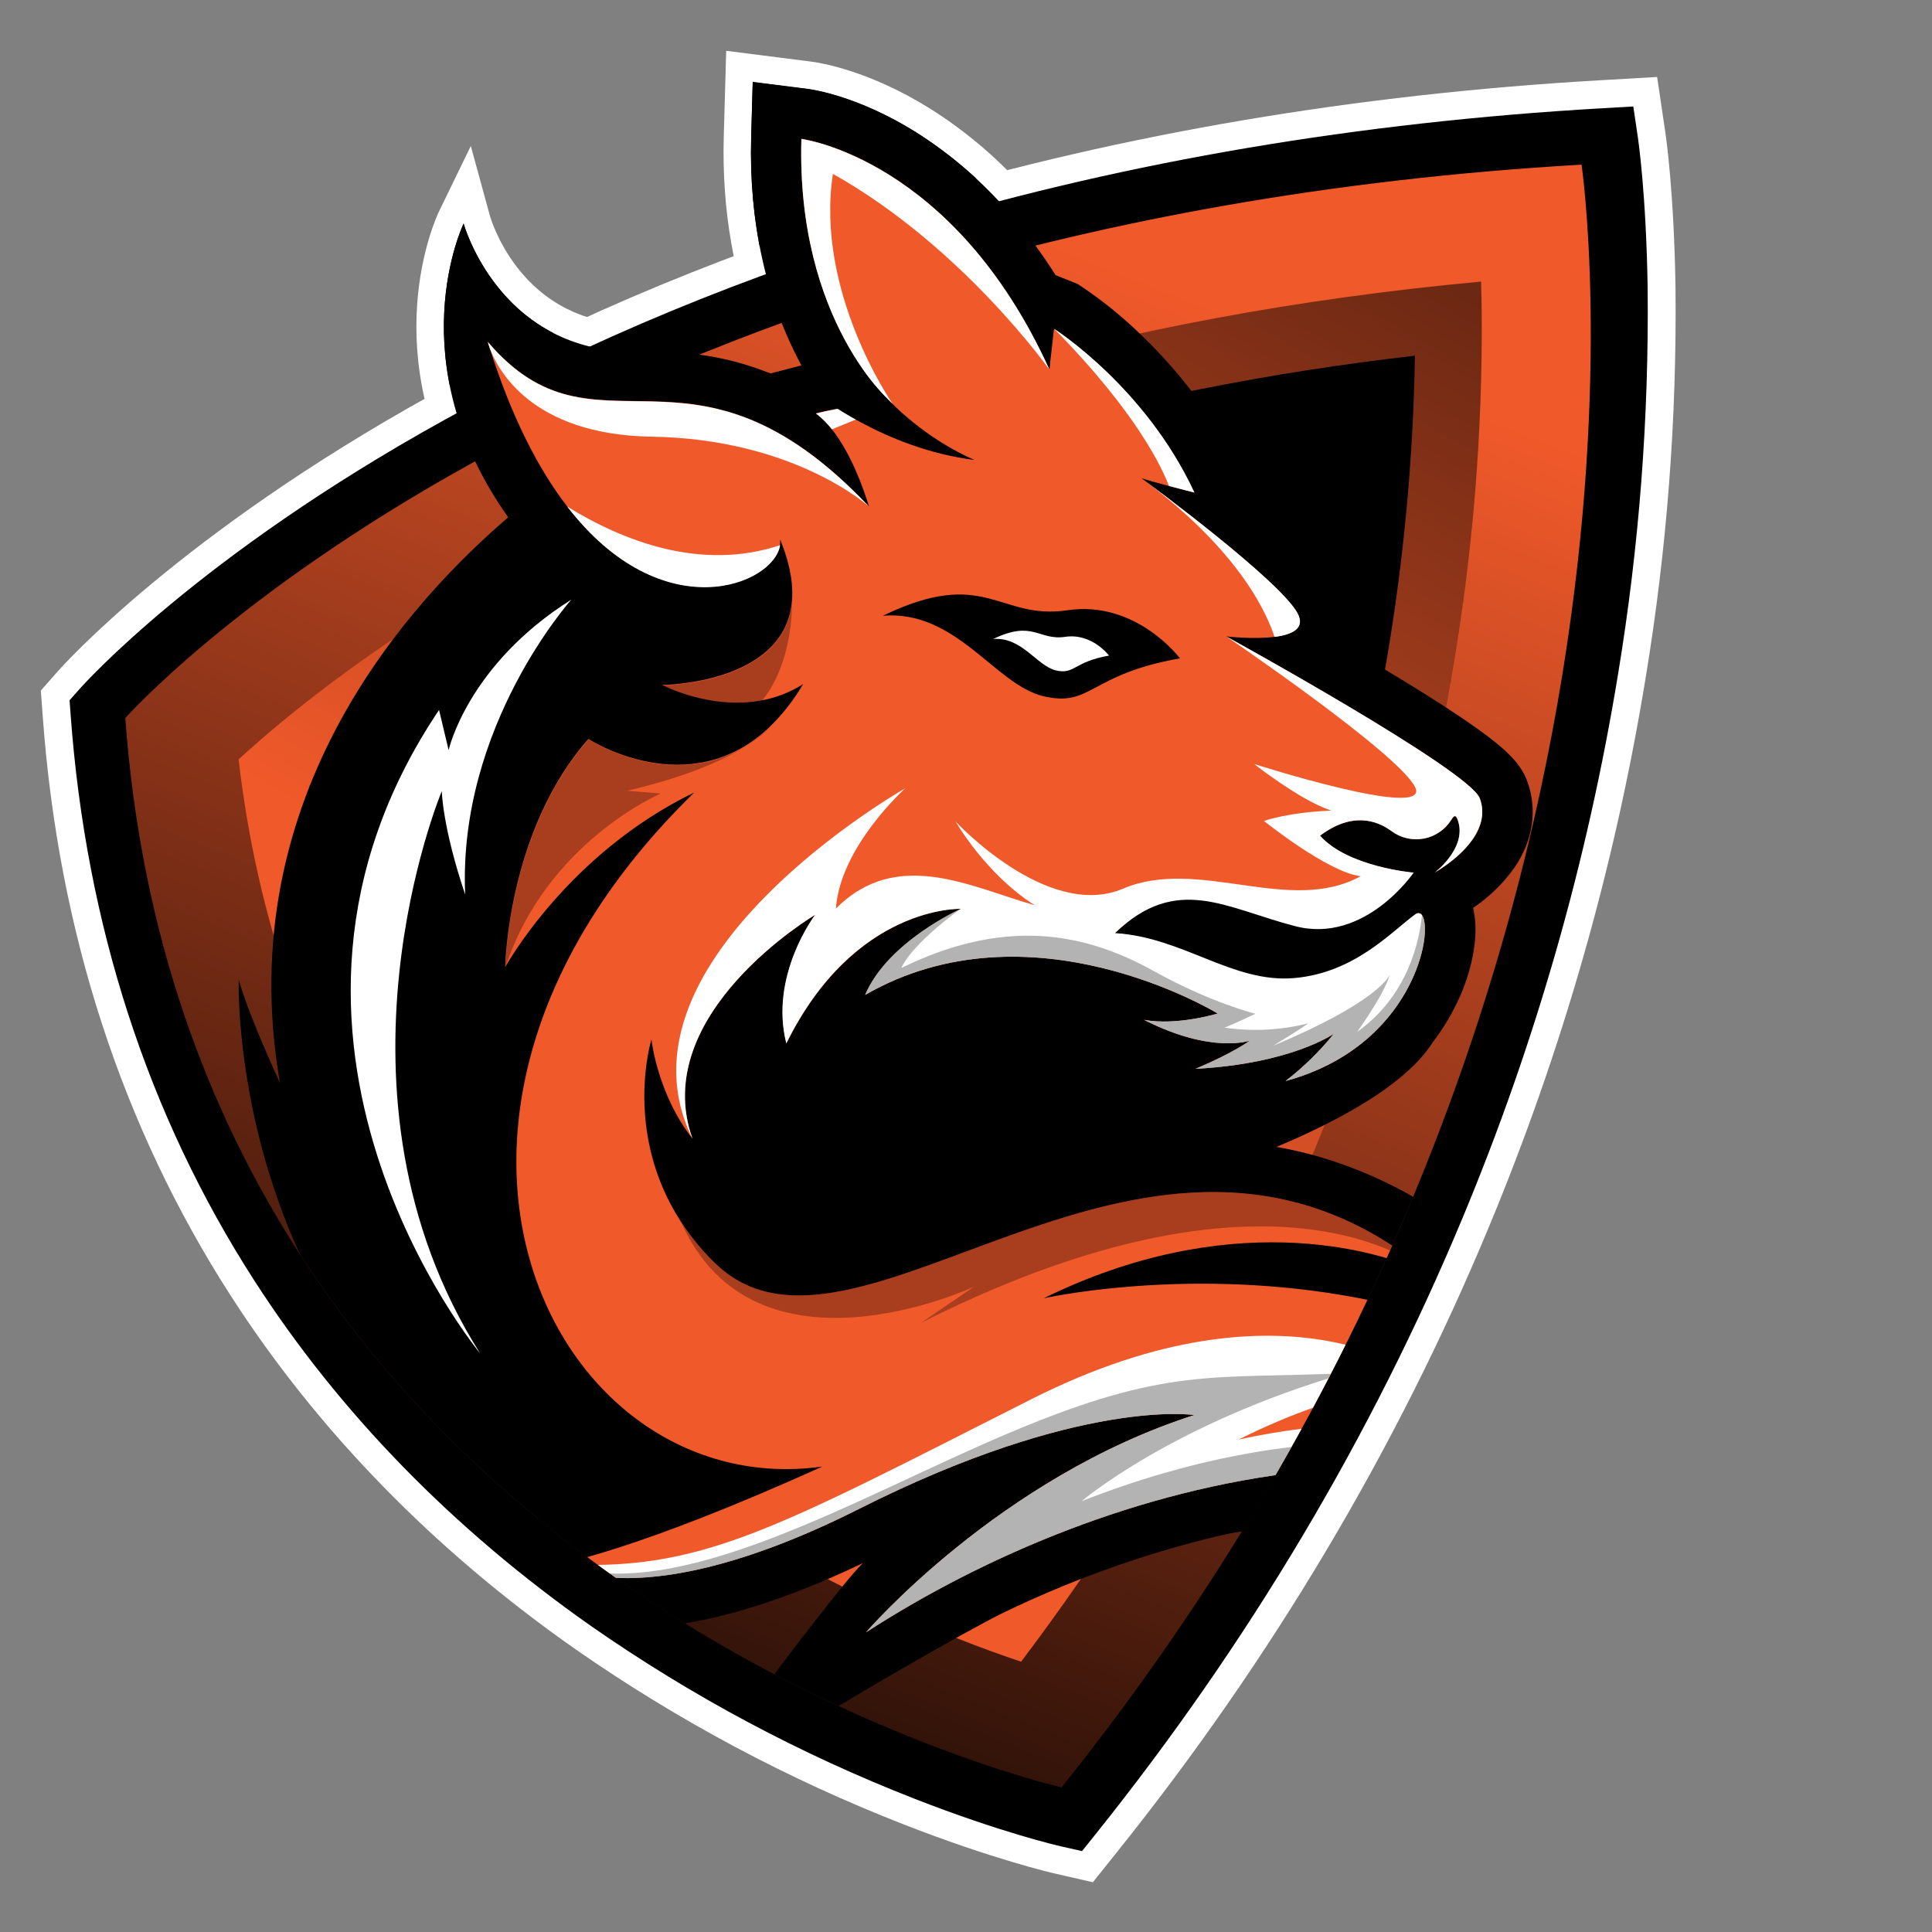
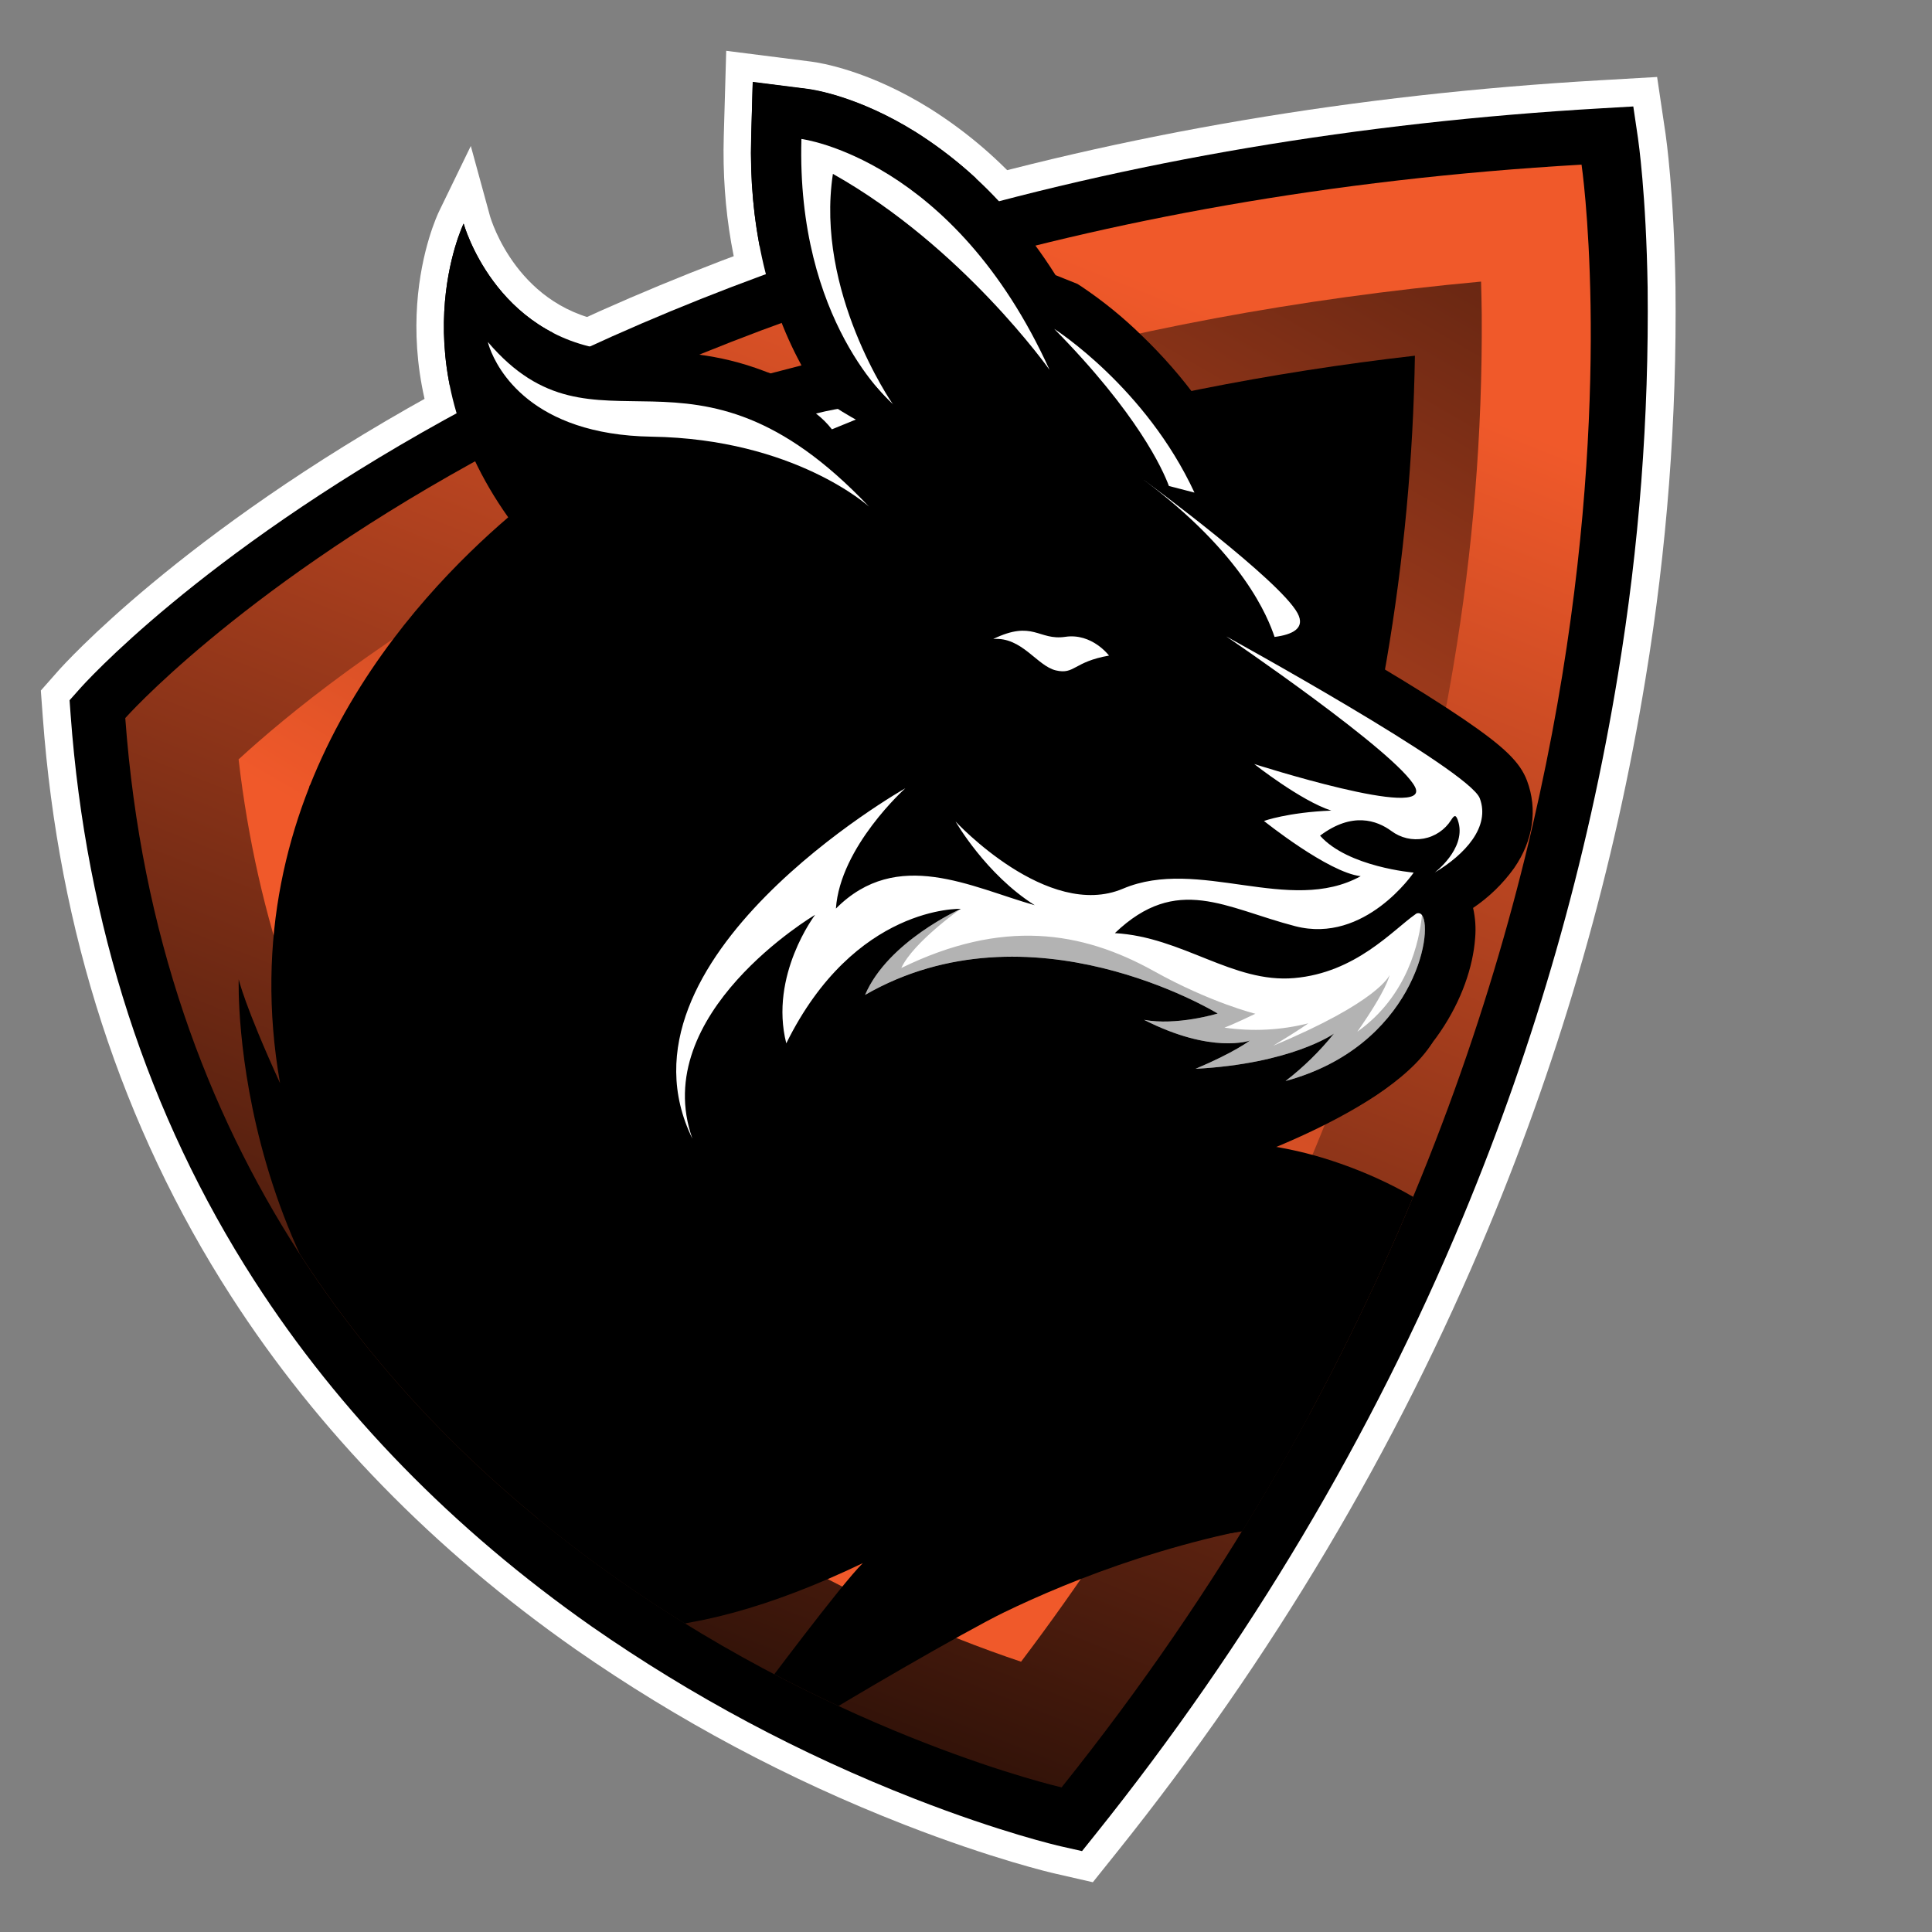
<svg xmlns="http://www.w3.org/2000/svg" zoomAndPan="magnify" viewBox="0 0 375 375" preserveAspectRatio="xMidYMid meet" version="1.0" viewport="0 0 1280px 1280px">
  <rect x="0" y="0" width="375" height="375" fill="#808080" stroke="none" />
  <defs>
    <clipPath id="5ec0884ee5">
      <path d="M 41 9.863 L 303 9.863 L 303 342 L 41 342 Z M 41 9.863 " clip-rule="nonzero" />
    </clipPath>
    <clipPath id="902690fae8">
      <path d="M 7.734 14 L 326 14 L 326 365.363 L 7.734 365.363 Z M 7.734 14 " clip-rule="nonzero" />
    </clipPath>
    <clipPath id="7c171f5217">
      <path d="M 24 31 L 309 31 L 309 347 L 24 347 Z M 24 31 " clip-rule="nonzero" />
    </clipPath>
    <clipPath id="dd652e3369">
      <path d="M 24.316 139.379 C 24.316 139.379 109.199 43.363 306.977 31.957 C 306.977 31.957 330.625 191.355 206.055 346.93 C 206.055 346.938 36.707 308.219 24.316 139.379 Z M 24.316 139.379 " clip-rule="nonzero" />
    </clipPath>
    <linearGradient x1="120.794" gradientTransform="matrix(0.528, 0.06, -0.06, 0.529, 97.652, -407.118)" y1="1468.993" x2="329.819" gradientUnits="userSpaceOnUse" y2="698.952" id="f0c2f8decd">
      <stop stop-opacity="1" stop-color="rgb(0.082%, 0.031%, 0.014%)" offset="0" />
      <stop stop-opacity="1" stop-color="rgb(0.522%, 0.192%, 0.09%)" offset="0.004" />
      <stop stop-opacity="1" stop-color="rgb(0.961%, 0.356%, 0.168%)" offset="0.008" />
      <stop stop-opacity="1" stop-color="rgb(1.401%, 0.519%, 0.244%)" offset="0.012" />
      <stop stop-opacity="1" stop-color="rgb(1.842%, 0.682%, 0.322%)" offset="0.016" />
      <stop stop-opacity="1" stop-color="rgb(2.281%, 0.845%, 0.398%)" offset="0.02" />
      <stop stop-opacity="1" stop-color="rgb(2.721%, 1.009%, 0.476%)" offset="0.023" />
      <stop stop-opacity="1" stop-color="rgb(3.16%, 1.172%, 0.552%)" offset="0.027" />
      <stop stop-opacity="1" stop-color="rgb(3.6%, 1.335%, 0.63%)" offset="0.031" />
      <stop stop-opacity="1" stop-color="rgb(4.039%, 1.497%, 0.706%)" offset="0.035" />
      <stop stop-opacity="1" stop-color="rgb(4.48%, 1.66%, 0.784%)" offset="0.039" />
      <stop stop-opacity="1" stop-color="rgb(4.919%, 1.823%, 0.861%)" offset="0.043" />
      <stop stop-opacity="1" stop-color="rgb(5.359%, 1.987%, 0.938%)" offset="0.047" />
      <stop stop-opacity="1" stop-color="rgb(5.798%, 2.15%, 1.015%)" offset="0.051" />
      <stop stop-opacity="1" stop-color="rgb(6.238%, 2.313%, 1.093%)" offset="0.055" />
      <stop stop-opacity="1" stop-color="rgb(6.677%, 2.477%, 1.17%)" offset="0.059" />
      <stop stop-opacity="1" stop-color="rgb(7.118%, 2.64%, 1.248%)" offset="0.062" />
      <stop stop-opacity="1" stop-color="rgb(7.558%, 2.802%, 1.324%)" offset="0.066" />
      <stop stop-opacity="1" stop-color="rgb(7.997%, 2.965%, 1.402%)" offset="0.07" />
      <stop stop-opacity="1" stop-color="rgb(8.437%, 3.128%, 1.479%)" offset="0.074" />
      <stop stop-opacity="1" stop-color="rgb(8.876%, 3.291%, 1.556%)" offset="0.078" />
      <stop stop-opacity="1" stop-color="rgb(9.315%, 3.455%, 1.633%)" offset="0.082" />
      <stop stop-opacity="1" stop-color="rgb(9.756%, 3.618%, 1.711%)" offset="0.086" />
      <stop stop-opacity="1" stop-color="rgb(10.196%, 3.781%, 1.787%)" offset="0.09" />
      <stop stop-opacity="1" stop-color="rgb(10.635%, 3.944%, 1.865%)" offset="0.094" />
      <stop stop-opacity="1" stop-color="rgb(11.075%, 4.108%, 1.941%)" offset="0.098" />
      <stop stop-opacity="1" stop-color="rgb(11.514%, 4.271%, 2.019%)" offset="0.102" />
      <stop stop-opacity="1" stop-color="rgb(11.954%, 4.433%, 2.095%)" offset="0.105" />
      <stop stop-opacity="1" stop-color="rgb(12.395%, 4.596%, 2.173%)" offset="0.109" />
      <stop stop-opacity="1" stop-color="rgb(12.834%, 4.759%, 2.249%)" offset="0.113" />
      <stop stop-opacity="1" stop-color="rgb(13.274%, 4.922%, 2.327%)" offset="0.117" />
      <stop stop-opacity="1" stop-color="rgb(13.713%, 5.086%, 2.403%)" offset="0.121" />
      <stop stop-opacity="1" stop-color="rgb(14.153%, 5.249%, 2.481%)" offset="0.125" />
      <stop stop-opacity="1" stop-color="rgb(14.592%, 5.412%, 2.557%)" offset="0.129" />
      <stop stop-opacity="1" stop-color="rgb(15.033%, 5.576%, 2.635%)" offset="0.133" />
      <stop stop-opacity="1" stop-color="rgb(15.472%, 5.737%, 2.711%)" offset="0.137" />
      <stop stop-opacity="1" stop-color="rgb(15.912%, 5.901%, 2.789%)" offset="0.141" />
      <stop stop-opacity="1" stop-color="rgb(16.351%, 6.064%, 2.866%)" offset="0.145" />
      <stop stop-opacity="1" stop-color="rgb(16.792%, 6.227%, 2.943%)" offset="0.148" />
      <stop stop-opacity="1" stop-color="rgb(17.232%, 6.39%, 3.02%)" offset="0.152" />
      <stop stop-opacity="1" stop-color="rgb(17.671%, 6.554%, 3.098%)" offset="0.156" />
      <stop stop-opacity="1" stop-color="rgb(18.111%, 6.717%, 3.174%)" offset="0.16" />
      <stop stop-opacity="1" stop-color="rgb(18.55%, 6.88%, 3.252%)" offset="0.164" />
      <stop stop-opacity="1" stop-color="rgb(18.99%, 7.042%, 3.328%)" offset="0.168" />
      <stop stop-opacity="1" stop-color="rgb(19.431%, 7.205%, 3.406%)" offset="0.172" />
      <stop stop-opacity="1" stop-color="rgb(19.87%, 7.368%, 3.482%)" offset="0.176" />
      <stop stop-opacity="1" stop-color="rgb(20.309%, 7.532%, 3.56%)" offset="0.18" />
      <stop stop-opacity="1" stop-color="rgb(20.749%, 7.695%, 3.636%)" offset="0.184" />
      <stop stop-opacity="1" stop-color="rgb(21.188%, 7.858%, 3.714%)" offset="0.188" />
      <stop stop-opacity="1" stop-color="rgb(21.628%, 8.022%, 3.792%)" offset="0.191" />
      <stop stop-opacity="1" stop-color="rgb(22.069%, 8.185%, 3.87%)" offset="0.195" />
      <stop stop-opacity="1" stop-color="rgb(22.508%, 8.347%, 3.946%)" offset="0.199" />
      <stop stop-opacity="1" stop-color="rgb(22.948%, 8.51%, 4.024%)" offset="0.203" />
      <stop stop-opacity="1" stop-color="rgb(23.387%, 8.673%, 4.1%)" offset="0.207" />
      <stop stop-opacity="1" stop-color="rgb(23.827%, 8.836%, 4.178%)" offset="0.211" />
      <stop stop-opacity="1" stop-color="rgb(24.266%, 9%, 4.254%)" offset="0.215" />
      <stop stop-opacity="1" stop-color="rgb(24.707%, 9.163%, 4.332%)" offset="0.219" />
      <stop stop-opacity="1" stop-color="rgb(25.146%, 9.326%, 4.408%)" offset="0.223" />
      <stop stop-opacity="1" stop-color="rgb(25.586%, 9.489%, 4.486%)" offset="0.227" />
      <stop stop-opacity="1" stop-color="rgb(26.025%, 9.651%, 4.562%)" offset="0.23" />
      <stop stop-opacity="1" stop-color="rgb(26.465%, 9.814%, 4.64%)" offset="0.234" />
      <stop stop-opacity="1" stop-color="rgb(26.904%, 9.978%, 4.716%)" offset="0.238" />
      <stop stop-opacity="1" stop-color="rgb(27.345%, 10.141%, 4.794%)" offset="0.242" />
      <stop stop-opacity="1" stop-color="rgb(27.785%, 10.304%, 4.871%)" offset="0.246" />
      <stop stop-opacity="1" stop-color="rgb(28.224%, 10.468%, 4.948%)" offset="0.25" />
      <stop stop-opacity="1" stop-color="rgb(28.664%, 10.631%, 5.025%)" offset="0.254" />
      <stop stop-opacity="1" stop-color="rgb(29.105%, 10.794%, 5.103%)" offset="0.258" />
      <stop stop-opacity="1" stop-color="rgb(29.544%, 10.956%, 5.179%)" offset="0.262" />
      <stop stop-opacity="1" stop-color="rgb(29.984%, 11.119%, 5.257%)" offset="0.266" />
      <stop stop-opacity="1" stop-color="rgb(30.423%, 11.282%, 5.333%)" offset="0.27" />
      <stop stop-opacity="1" stop-color="rgb(30.862%, 11.446%, 5.411%)" offset="0.273" />
      <stop stop-opacity="1" stop-color="rgb(31.302%, 11.609%, 5.487%)" offset="0.277" />
      <stop stop-opacity="1" stop-color="rgb(31.743%, 11.772%, 5.565%)" offset="0.281" />
      <stop stop-opacity="1" stop-color="rgb(32.182%, 11.935%, 5.641%)" offset="0.285" />
      <stop stop-opacity="1" stop-color="rgb(32.622%, 12.099%, 5.719%)" offset="0.289" />
      <stop stop-opacity="1" stop-color="rgb(33.061%, 12.262%, 5.795%)" offset="0.293" />
      <stop stop-opacity="1" stop-color="rgb(33.501%, 12.425%, 5.873%)" offset="0.297" />
      <stop stop-opacity="1" stop-color="rgb(33.94%, 12.587%, 5.949%)" offset="0.301" />
      <stop stop-opacity="1" stop-color="rgb(34.381%, 12.75%, 6.027%)" offset="0.305" />
      <stop stop-opacity="1" stop-color="rgb(34.821%, 12.914%, 6.104%)" offset="0.309" />
      <stop stop-opacity="1" stop-color="rgb(35.26%, 13.077%, 6.181%)" offset="0.312" />
      <stop stop-opacity="1" stop-color="rgb(35.699%, 13.24%, 6.259%)" offset="0.316" />
      <stop stop-opacity="1" stop-color="rgb(36.139%, 13.403%, 6.337%)" offset="0.32" />
      <stop stop-opacity="1" stop-color="rgb(36.578%, 13.567%, 6.413%)" offset="0.324" />
      <stop stop-opacity="1" stop-color="rgb(37.019%, 13.73%, 6.491%)" offset="0.328" />
      <stop stop-opacity="1" stop-color="rgb(37.459%, 13.892%, 6.567%)" offset="0.332" />
      <stop stop-opacity="1" stop-color="rgb(37.898%, 14.055%, 6.645%)" offset="0.336" />
      <stop stop-opacity="1" stop-color="rgb(38.338%, 14.218%, 6.721%)" offset="0.34" />
      <stop stop-opacity="1" stop-color="rgb(38.777%, 14.381%, 6.799%)" offset="0.344" />
      <stop stop-opacity="1" stop-color="rgb(39.217%, 14.545%, 6.876%)" offset="0.348" />
      <stop stop-opacity="1" stop-color="rgb(39.658%, 14.708%, 6.953%)" offset="0.352" />
      <stop stop-opacity="1" stop-color="rgb(40.097%, 14.871%, 7.03%)" offset="0.355" />
      <stop stop-opacity="1" stop-color="rgb(40.536%, 15.034%, 7.108%)" offset="0.359" />
      <stop stop-opacity="1" stop-color="rgb(40.976%, 15.196%, 7.184%)" offset="0.363" />
      <stop stop-opacity="1" stop-color="rgb(41.415%, 15.359%, 7.262%)" offset="0.367" />
      <stop stop-opacity="1" stop-color="rgb(41.855%, 15.523%, 7.338%)" offset="0.371" />
      <stop stop-opacity="1" stop-color="rgb(42.296%, 15.686%, 7.416%)" offset="0.375" />
      <stop stop-opacity="1" stop-color="rgb(42.735%, 15.849%, 7.492%)" offset="0.379" />
      <stop stop-opacity="1" stop-color="rgb(43.175%, 16.013%, 7.57%)" offset="0.383" />
      <stop stop-opacity="1" stop-color="rgb(43.614%, 16.176%, 7.646%)" offset="0.387" />
      <stop stop-opacity="1" stop-color="rgb(44.055%, 16.339%, 7.724%)" offset="0.391" />
      <stop stop-opacity="1" stop-color="rgb(44.495%, 16.501%, 7.8%)" offset="0.395" />
      <stop stop-opacity="1" stop-color="rgb(44.934%, 16.664%, 7.878%)" offset="0.398" />
      <stop stop-opacity="1" stop-color="rgb(45.374%, 16.827%, 7.954%)" offset="0.402" />
      <stop stop-opacity="1" stop-color="rgb(45.813%, 16.991%, 8.032%)" offset="0.406" />
      <stop stop-opacity="1" stop-color="rgb(46.252%, 17.154%, 8.109%)" offset="0.41" />
      <stop stop-opacity="1" stop-color="rgb(46.693%, 17.317%, 8.186%)" offset="0.414" />
      <stop stop-opacity="1" stop-color="rgb(47.133%, 17.48%, 8.263%)" offset="0.418" />
      <stop stop-opacity="1" stop-color="rgb(47.572%, 17.644%, 8.34%)" offset="0.422" />
      <stop stop-opacity="1" stop-color="rgb(48.012%, 17.805%, 8.417%)" offset="0.426" />
      <stop stop-opacity="1" stop-color="rgb(48.451%, 17.969%, 8.495%)" offset="0.43" />
      <stop stop-opacity="1" stop-color="rgb(48.891%, 18.132%, 8.571%)" offset="0.434" />
      <stop stop-opacity="1" stop-color="rgb(49.332%, 18.295%, 8.649%)" offset="0.438" />
      <stop stop-opacity="1" stop-color="rgb(49.771%, 18.459%, 8.727%)" offset="0.441" />
      <stop stop-opacity="1" stop-color="rgb(50.211%, 18.622%, 8.804%)" offset="0.445" />
      <stop stop-opacity="1" stop-color="rgb(50.65%, 18.785%, 8.881%)" offset="0.449" />
      <stop stop-opacity="1" stop-color="rgb(51.089%, 18.948%, 8.958%)" offset="0.453" />
      <stop stop-opacity="1" stop-color="rgb(51.529%, 19.11%, 9.035%)" offset="0.457" />
      <stop stop-opacity="1" stop-color="rgb(51.97%, 19.273%, 9.113%)" offset="0.461" />
      <stop stop-opacity="1" stop-color="rgb(52.409%, 19.437%, 9.189%)" offset="0.465" />
      <stop stop-opacity="1" stop-color="rgb(52.849%, 19.6%, 9.267%)" offset="0.469" />
      <stop stop-opacity="1" stop-color="rgb(53.288%, 19.763%, 9.343%)" offset="0.473" />
      <stop stop-opacity="1" stop-color="rgb(53.728%, 19.926%, 9.421%)" offset="0.477" />
      <stop stop-opacity="1" stop-color="rgb(54.167%, 20.09%, 9.497%)" offset="0.48" />
      <stop stop-opacity="1" stop-color="rgb(54.608%, 20.253%, 9.575%)" offset="0.484" />
      <stop stop-opacity="1" stop-color="rgb(55.048%, 20.415%, 9.651%)" offset="0.488" />
      <stop stop-opacity="1" stop-color="rgb(55.487%, 20.578%, 9.729%)" offset="0.492" />
      <stop stop-opacity="1" stop-color="rgb(55.927%, 20.741%, 9.805%)" offset="0.496" />
      <stop stop-opacity="1" stop-color="rgb(56.367%, 20.905%, 9.883%)" offset="0.5" />
      <stop stop-opacity="1" stop-color="rgb(56.807%, 21.068%, 9.959%)" offset="0.504" />
      <stop stop-opacity="1" stop-color="rgb(57.246%, 21.231%, 10.037%)" offset="0.508" />
      <stop stop-opacity="1" stop-color="rgb(57.686%, 21.394%, 10.114%)" offset="0.512" />
      <stop stop-opacity="1" stop-color="rgb(58.125%, 21.558%, 10.191%)" offset="0.516" />
      <stop stop-opacity="1" stop-color="rgb(58.565%, 21.721%, 10.268%)" offset="0.52" />
      <stop stop-opacity="1" stop-color="rgb(59.006%, 21.884%, 10.345%)" offset="0.523" />
      <stop stop-opacity="1" stop-color="rgb(59.445%, 22.046%, 10.422%)" offset="0.527" />
      <stop stop-opacity="1" stop-color="rgb(59.885%, 22.209%, 10.5%)" offset="0.531" />
      <stop stop-opacity="1" stop-color="rgb(60.324%, 22.372%, 10.576%)" offset="0.535" />
      <stop stop-opacity="1" stop-color="rgb(60.764%, 22.536%, 10.654%)" offset="0.539" />
      <stop stop-opacity="1" stop-color="rgb(61.203%, 22.699%, 10.73%)" offset="0.543" />
      <stop stop-opacity="1" stop-color="rgb(61.644%, 22.862%, 10.808%)" offset="0.547" />
      <stop stop-opacity="1" stop-color="rgb(62.083%, 23.026%, 10.884%)" offset="0.551" />
      <stop stop-opacity="1" stop-color="rgb(62.523%, 23.189%, 10.962%)" offset="0.555" />
      <stop stop-opacity="1" stop-color="rgb(62.962%, 23.351%, 11.038%)" offset="0.559" />
      <stop stop-opacity="1" stop-color="rgb(63.402%, 23.514%, 11.116%)" offset="0.562" />
      <stop stop-opacity="1" stop-color="rgb(63.841%, 23.677%, 11.192%)" offset="0.566" />
      <stop stop-opacity="1" stop-color="rgb(64.282%, 23.84%, 11.27%)" offset="0.57" />
      <stop stop-opacity="1" stop-color="rgb(64.722%, 24.004%, 11.348%)" offset="0.574" />
      <stop stop-opacity="1" stop-color="rgb(65.161%, 24.167%, 11.426%)" offset="0.578" />
      <stop stop-opacity="1" stop-color="rgb(65.601%, 24.33%, 11.502%)" offset="0.582" />
      <stop stop-opacity="1" stop-color="rgb(66.04%, 24.493%, 11.58%)" offset="0.586" />
      <stop stop-opacity="1" stop-color="rgb(66.479%, 24.655%, 11.656%)" offset="0.59" />
      <stop stop-opacity="1" stop-color="rgb(66.92%, 24.818%, 11.734%)" offset="0.594" />
      <stop stop-opacity="1" stop-color="rgb(67.36%, 24.982%, 11.81%)" offset="0.598" />
      <stop stop-opacity="1" stop-color="rgb(67.799%, 25.145%, 11.888%)" offset="0.602" />
      <stop stop-opacity="1" stop-color="rgb(68.239%, 25.308%, 11.964%)" offset="0.605" />
      <stop stop-opacity="1" stop-color="rgb(68.678%, 25.471%, 12.042%)" offset="0.609" />
      <stop stop-opacity="1" stop-color="rgb(69.118%, 25.635%, 12.119%)" offset="0.613" />
      <stop stop-opacity="1" stop-color="rgb(69.559%, 25.798%, 12.196%)" offset="0.617" />
      <stop stop-opacity="1" stop-color="rgb(69.998%, 25.96%, 12.273%)" offset="0.621" />
      <stop stop-opacity="1" stop-color="rgb(70.438%, 26.123%, 12.35%)" offset="0.625" />
      <stop stop-opacity="1" stop-color="rgb(70.877%, 26.286%, 12.427%)" offset="0.629" />
      <stop stop-opacity="1" stop-color="rgb(71.318%, 26.45%, 12.505%)" offset="0.633" />
      <stop stop-opacity="1" stop-color="rgb(71.758%, 26.613%, 12.581%)" offset="0.637" />
      <stop stop-opacity="1" stop-color="rgb(72.197%, 26.776%, 12.659%)" offset="0.641" />
      <stop stop-opacity="1" stop-color="rgb(72.636%, 26.939%, 12.735%)" offset="0.645" />
      <stop stop-opacity="1" stop-color="rgb(73.076%, 27.103%, 12.813%)" offset="0.648" />
      <stop stop-opacity="1" stop-color="rgb(73.515%, 27.264%, 12.889%)" offset="0.652" />
      <stop stop-opacity="1" stop-color="rgb(73.956%, 27.428%, 12.967%)" offset="0.656" />
      <stop stop-opacity="1" stop-color="rgb(74.396%, 27.591%, 13.043%)" offset="0.66" />
      <stop stop-opacity="1" stop-color="rgb(74.835%, 27.754%, 13.121%)" offset="0.664" />
      <stop stop-opacity="1" stop-color="rgb(75.275%, 27.917%, 13.197%)" offset="0.668" />
      <stop stop-opacity="1" stop-color="rgb(75.714%, 28.081%, 13.275%)" offset="0.672" />
      <stop stop-opacity="1" stop-color="rgb(76.154%, 28.244%, 13.351%)" offset="0.676" />
      <stop stop-opacity="1" stop-color="rgb(76.595%, 28.407%, 13.429%)" offset="0.68" />
      <stop stop-opacity="1" stop-color="rgb(77.034%, 28.569%, 13.506%)" offset="0.684" />
      <stop stop-opacity="1" stop-color="rgb(77.473%, 28.732%, 13.583%)" offset="0.688" />
      <stop stop-opacity="1" stop-color="rgb(77.913%, 28.896%, 13.66%)" offset="0.691" />
      <stop stop-opacity="1" stop-color="rgb(78.352%, 29.059%, 13.737%)" offset="0.695" />
      <stop stop-opacity="1" stop-color="rgb(78.792%, 29.222%, 13.815%)" offset="0.699" />
      <stop stop-opacity="1" stop-color="rgb(79.233%, 29.385%, 13.893%)" offset="0.703" />
      <stop stop-opacity="1" stop-color="rgb(79.672%, 29.549%, 13.969%)" offset="0.707" />
      <stop stop-opacity="1" stop-color="rgb(80.112%, 29.712%, 14.047%)" offset="0.711" />
      <stop stop-opacity="1" stop-color="rgb(80.551%, 29.875%, 14.124%)" offset="0.715" />
      <stop stop-opacity="1" stop-color="rgb(80.991%, 30.038%, 14.201%)" offset="0.719" />
      <stop stop-opacity="1" stop-color="rgb(81.43%, 30.2%, 14.278%)" offset="0.723" />
      <stop stop-opacity="1" stop-color="rgb(81.871%, 30.363%, 14.355%)" offset="0.727" />
      <stop stop-opacity="1" stop-color="rgb(82.31%, 30.527%, 14.432%)" offset="0.73" />
      <stop stop-opacity="1" stop-color="rgb(82.75%, 30.69%, 14.51%)" offset="0.734" />
      <stop stop-opacity="1" stop-color="rgb(83.189%, 30.853%, 14.586%)" offset="0.738" />
      <stop stop-opacity="1" stop-color="rgb(83.629%, 31.017%, 14.664%)" offset="0.742" />
      <stop stop-opacity="1" stop-color="rgb(84.068%, 31.18%, 14.74%)" offset="0.746" />
      <stop stop-opacity="1" stop-color="rgb(84.509%, 31.343%, 14.818%)" offset="0.75" />
      <stop stop-opacity="1" stop-color="rgb(84.949%, 31.505%, 14.894%)" offset="0.754" />
      <stop stop-opacity="1" stop-color="rgb(85.388%, 31.668%, 14.972%)" offset="0.758" />
      <stop stop-opacity="1" stop-color="rgb(85.828%, 31.831%, 15.048%)" offset="0.762" />
      <stop stop-opacity="1" stop-color="rgb(86.269%, 31.995%, 15.126%)" offset="0.766" />
      <stop stop-opacity="1" stop-color="rgb(86.708%, 32.158%, 15.202%)" offset="0.77" />
      <stop stop-opacity="1" stop-color="rgb(87.148%, 32.321%, 15.28%)" offset="0.773" />
      <stop stop-opacity="1" stop-color="rgb(87.587%, 32.484%, 15.356%)" offset="0.777" />
      <stop stop-opacity="1" stop-color="rgb(88.026%, 32.648%, 15.434%)" offset="0.781" />
      <stop stop-opacity="1" stop-color="rgb(88.466%, 32.809%, 15.511%)" offset="0.785" />
      <stop stop-opacity="1" stop-color="rgb(88.907%, 32.973%, 15.588%)" offset="0.789" />
      <stop stop-opacity="1" stop-color="rgb(89.346%, 33.136%, 15.665%)" offset="0.793" />
      <stop stop-opacity="1" stop-color="rgb(89.786%, 33.299%, 15.742%)" offset="0.797" />
      <stop stop-opacity="1" stop-color="rgb(90.225%, 33.463%, 15.819%)" offset="0.801" />
      <stop stop-opacity="1" stop-color="rgb(90.665%, 33.626%, 15.897%)" offset="0.805" />
      <stop stop-opacity="1" stop-color="rgb(91.104%, 33.789%, 15.973%)" offset="0.809" />
      <stop stop-opacity="1" stop-color="rgb(91.545%, 33.952%, 16.051%)" offset="0.812" />
      <stop stop-opacity="1" stop-color="rgb(91.985%, 34.114%, 16.127%)" offset="0.816" />
      <stop stop-opacity="1" stop-color="rgb(92.424%, 34.277%, 16.205%)" offset="0.82" />
      <stop stop-opacity="1" stop-color="rgb(92.863%, 34.441%, 16.281%)" offset="0.824" />
      <stop stop-opacity="1" stop-color="rgb(93.303%, 34.604%, 16.359%)" offset="0.828" />
      <stop stop-opacity="1" stop-color="rgb(93.701%, 34.752%, 16.429%)" offset="0.832" />
      <stop stop-opacity="1" stop-color="rgb(94.099%, 34.9%, 16.499%)" offset="0.836" />
      <stop stop-opacity="1" stop-color="rgb(94.099%, 34.9%, 16.499%)" offset="0.844" />
      <stop stop-opacity="1" stop-color="rgb(94.099%, 34.9%, 16.499%)" offset="0.875" />
      <stop stop-opacity="1" stop-color="rgb(94.099%, 34.9%, 16.499%)" offset="1" />
    </linearGradient>
    <clipPath id="d4d360627a">
      <path d="M 46 54 L 288 54 L 288 323 L 46 323 Z M 46 54 " clip-rule="nonzero" />
    </clipPath>
    <clipPath id="ed358ac44e">
      <path d="M 198.191 322.535 C 194.629 321.344 190.434 319.84 185.758 317.988 C 166.266 310.262 147.941 300.363 130.785 288.293 C 107.844 271.992 89.164 252.652 75.258 230.844 C 59.598 206.273 49.891 178.238 46.312 147.391 C 55.344 139.109 74.211 123.453 103.746 107.375 C 129.004 93.598 157.004 82.172 186.973 73.398 C 218.43 64.191 252.148 57.91 287.473 54.656 C 287.535 56.676 287.582 58.836 287.605 61.129 C 287.75 84.051 285.91 106.812 282.082 129.41 C 276.539 162.348 267.312 194.215 254.391 225.008 C 239.727 259.867 220.992 292.379 198.191 322.535 Z M 198.191 322.535 " clip-rule="nonzero" />
    </clipPath>
    <linearGradient x1="89.337" gradientTransform="matrix(0.528, 0.06, -0.06, 0.529, 97.652, -407.118)" y1="1412.43" x2="374.136" gradientUnits="userSpaceOnUse" y2="762.968" id="b94dea2e0b">
      <stop stop-opacity="1" stop-color="rgb(94.099%, 34.9%, 16.499%)" offset="0" />
      <stop stop-opacity="1" stop-color="rgb(94.099%, 34.9%, 16.499%)" offset="0.25" />
      <stop stop-opacity="1" stop-color="rgb(94.099%, 34.9%, 16.499%)" offset="0.288" />
      <stop stop-opacity="1" stop-color="rgb(94.099%, 34.9%, 16.499%)" offset="0.375" />
      <stop stop-opacity="1" stop-color="rgb(94.099%, 34.9%, 16.499%)" offset="0.406" />
      <stop stop-opacity="1" stop-color="rgb(94.099%, 34.9%, 16.499%)" offset="0.422" />
      <stop stop-opacity="1" stop-color="rgb(94.099%, 34.9%, 16.499%)" offset="0.43" />
      <stop stop-opacity="1" stop-color="rgb(93.747%, 34.769%, 16.437%)" offset="0.434" />
      <stop stop-opacity="1" stop-color="rgb(93.396%, 34.637%, 16.376%)" offset="0.438" />
      <stop stop-opacity="1" stop-color="rgb(93.015%, 34.496%, 16.309%)" offset="0.441" />
      <stop stop-opacity="1" stop-color="rgb(92.635%, 34.355%, 16.243%)" offset="0.445" />
      <stop stop-opacity="1" stop-color="rgb(92.253%, 34.213%, 16.176%)" offset="0.449" />
      <stop stop-opacity="1" stop-color="rgb(91.873%, 34.073%, 16.109%)" offset="0.453" />
      <stop stop-opacity="1" stop-color="rgb(91.492%, 33.931%, 16.042%)" offset="0.457" />
      <stop stop-opacity="1" stop-color="rgb(91.11%, 33.791%, 15.976%)" offset="0.461" />
      <stop stop-opacity="1" stop-color="rgb(90.729%, 33.649%, 15.909%)" offset="0.465" />
      <stop stop-opacity="1" stop-color="rgb(90.349%, 33.508%, 15.842%)" offset="0.469" />
      <stop stop-opacity="1" stop-color="rgb(89.967%, 33.366%, 15.775%)" offset="0.473" />
      <stop stop-opacity="1" stop-color="rgb(89.587%, 33.226%, 15.709%)" offset="0.477" />
      <stop stop-opacity="1" stop-color="rgb(89.206%, 33.084%, 15.642%)" offset="0.48" />
      <stop stop-opacity="1" stop-color="rgb(88.826%, 32.944%, 15.575%)" offset="0.484" />
      <stop stop-opacity="1" stop-color="rgb(88.445%, 32.802%, 15.508%)" offset="0.488" />
      <stop stop-opacity="1" stop-color="rgb(88.065%, 32.661%, 15.442%)" offset="0.492" />
      <stop stop-opacity="1" stop-color="rgb(87.683%, 32.52%, 15.375%)" offset="0.496" />
      <stop stop-opacity="1" stop-color="rgb(87.303%, 32.379%, 15.308%)" offset="0.5" />
      <stop stop-opacity="1" stop-color="rgb(86.922%, 32.237%, 15.24%)" offset="0.504" />
      <stop stop-opacity="1" stop-color="rgb(86.542%, 32.097%, 15.175%)" offset="0.508" />
      <stop stop-opacity="1" stop-color="rgb(86.16%, 31.955%, 15.108%)" offset="0.512" />
      <stop stop-opacity="1" stop-color="rgb(85.78%, 31.815%, 15.041%)" offset="0.516" />
      <stop stop-opacity="1" stop-color="rgb(85.399%, 31.673%, 14.973%)" offset="0.52" />
      <stop stop-opacity="1" stop-color="rgb(85.019%, 31.532%, 14.906%)" offset="0.523" />
      <stop stop-opacity="1" stop-color="rgb(84.637%, 31.39%, 14.839%)" offset="0.527" />
      <stop stop-opacity="1" stop-color="rgb(84.258%, 31.248%, 14.774%)" offset="0.531" />
      <stop stop-opacity="1" stop-color="rgb(83.876%, 31.107%, 14.706%)" offset="0.535" />
      <stop stop-opacity="1" stop-color="rgb(83.496%, 30.966%, 14.639%)" offset="0.539" />
      <stop stop-opacity="1" stop-color="rgb(83.115%, 30.824%, 14.572%)" offset="0.543" />
      <stop stop-opacity="1" stop-color="rgb(82.735%, 30.684%, 14.507%)" offset="0.547" />
      <stop stop-opacity="1" stop-color="rgb(82.353%, 30.542%, 14.439%)" offset="0.551" />
      <stop stop-opacity="1" stop-color="rgb(81.973%, 30.402%, 14.372%)" offset="0.555" />
      <stop stop-opacity="1" stop-color="rgb(81.592%, 30.26%, 14.305%)" offset="0.559" />
      <stop stop-opacity="1" stop-color="rgb(81.212%, 30.119%, 14.24%)" offset="0.562" />
      <stop stop-opacity="1" stop-color="rgb(80.83%, 29.977%, 14.172%)" offset="0.566" />
      <stop stop-opacity="1" stop-color="rgb(80.45%, 29.837%, 14.105%)" offset="0.57" />
      <stop stop-opacity="1" stop-color="rgb(80.069%, 29.695%, 14.038%)" offset="0.574" />
      <stop stop-opacity="1" stop-color="rgb(79.689%, 29.555%, 13.972%)" offset="0.578" />
      <stop stop-opacity="1" stop-color="rgb(79.308%, 29.413%, 13.905%)" offset="0.582" />
      <stop stop-opacity="1" stop-color="rgb(78.928%, 29.272%, 13.838%)" offset="0.586" />
      <stop stop-opacity="1" stop-color="rgb(78.546%, 29.131%, 13.771%)" offset="0.59" />
      <stop stop-opacity="1" stop-color="rgb(78.166%, 28.99%, 13.705%)" offset="0.594" />
      <stop stop-opacity="1" stop-color="rgb(77.785%, 28.848%, 13.638%)" offset="0.598" />
      <stop stop-opacity="1" stop-color="rgb(77.405%, 28.708%, 13.571%)" offset="0.602" />
      <stop stop-opacity="1" stop-color="rgb(77.023%, 28.566%, 13.504%)" offset="0.605" />
      <stop stop-opacity="1" stop-color="rgb(76.642%, 28.426%, 13.438%)" offset="0.609" />
      <stop stop-opacity="1" stop-color="rgb(76.26%, 28.284%, 13.371%)" offset="0.613" />
      <stop stop-opacity="1" stop-color="rgb(75.88%, 28.142%, 13.304%)" offset="0.617" />
      <stop stop-opacity="1" stop-color="rgb(75.499%, 28%, 13.237%)" offset="0.621" />
      <stop stop-opacity="1" stop-color="rgb(75.119%, 27.859%, 13.171%)" offset="0.625" />
      <stop stop-opacity="1" stop-color="rgb(74.738%, 27.718%, 13.104%)" offset="0.629" />
      <stop stop-opacity="1" stop-color="rgb(74.358%, 27.577%, 13.037%)" offset="0.633" />
      <stop stop-opacity="1" stop-color="rgb(73.976%, 27.435%, 12.97%)" offset="0.637" />
      <stop stop-opacity="1" stop-color="rgb(73.596%, 27.295%, 12.904%)" offset="0.641" />
      <stop stop-opacity="1" stop-color="rgb(73.215%, 27.153%, 12.837%)" offset="0.645" />
      <stop stop-opacity="1" stop-color="rgb(72.835%, 27.013%, 12.77%)" offset="0.648" />
      <stop stop-opacity="1" stop-color="rgb(72.453%, 26.871%, 12.703%)" offset="0.652" />
      <stop stop-opacity="1" stop-color="rgb(72.073%, 26.73%, 12.637%)" offset="0.656" />
      <stop stop-opacity="1" stop-color="rgb(71.692%, 26.588%, 12.57%)" offset="0.66" />
      <stop stop-opacity="1" stop-color="rgb(71.312%, 26.448%, 12.503%)" offset="0.664" />
      <stop stop-opacity="1" stop-color="rgb(70.93%, 26.306%, 12.436%)" offset="0.668" />
      <stop stop-opacity="1" stop-color="rgb(70.551%, 26.166%, 12.37%)" offset="0.672" />
      <stop stop-opacity="1" stop-color="rgb(70.169%, 26.024%, 12.303%)" offset="0.676" />
      <stop stop-opacity="1" stop-color="rgb(69.789%, 25.883%, 12.236%)" offset="0.68" />
      <stop stop-opacity="1" stop-color="rgb(69.408%, 25.742%, 12.169%)" offset="0.684" />
      <stop stop-opacity="1" stop-color="rgb(69.028%, 25.601%, 12.103%)" offset="0.688" />
      <stop stop-opacity="1" stop-color="rgb(68.646%, 25.459%, 12.036%)" offset="0.691" />
      <stop stop-opacity="1" stop-color="rgb(68.266%, 25.319%, 11.969%)" offset="0.695" />
      <stop stop-opacity="1" stop-color="rgb(67.885%, 25.177%, 11.902%)" offset="0.699" />
      <stop stop-opacity="1" stop-color="rgb(67.505%, 25.035%, 11.836%)" offset="0.703" />
      <stop stop-opacity="1" stop-color="rgb(67.123%, 24.893%, 11.769%)" offset="0.707" />
      <stop stop-opacity="1" stop-color="rgb(66.743%, 24.753%, 11.702%)" offset="0.711" />
      <stop stop-opacity="1" stop-color="rgb(66.362%, 24.611%, 11.635%)" offset="0.715" />
      <stop stop-opacity="1" stop-color="rgb(65.982%, 24.471%, 11.569%)" offset="0.719" />
      <stop stop-opacity="1" stop-color="rgb(65.601%, 24.329%, 11.502%)" offset="0.723" />
      <stop stop-opacity="1" stop-color="rgb(65.221%, 24.188%, 11.435%)" offset="0.727" />
      <stop stop-opacity="1" stop-color="rgb(64.839%, 24.046%, 11.368%)" offset="0.73" />
      <stop stop-opacity="1" stop-color="rgb(64.459%, 23.906%, 11.302%)" offset="0.734" />
      <stop stop-opacity="1" stop-color="rgb(64.078%, 23.764%, 11.235%)" offset="0.738" />
      <stop stop-opacity="1" stop-color="rgb(63.698%, 23.624%, 11.168%)" offset="0.742" />
      <stop stop-opacity="1" stop-color="rgb(63.316%, 23.482%, 11.101%)" offset="0.746" />
      <stop stop-opacity="1" stop-color="rgb(62.936%, 23.341%, 11.035%)" offset="0.75" />
      <stop stop-opacity="1" stop-color="rgb(62.555%, 23.199%, 10.968%)" offset="0.754" />
      <stop stop-opacity="1" stop-color="rgb(62.173%, 23.059%, 10.901%)" offset="0.758" />
      <stop stop-opacity="1" stop-color="rgb(61.792%, 22.917%, 10.834%)" offset="0.762" />
      <stop stop-opacity="1" stop-color="rgb(61.412%, 22.777%, 10.768%)" offset="0.766" />
      <stop stop-opacity="1" stop-color="rgb(61.031%, 22.635%, 10.701%)" offset="0.77" />
      <stop stop-opacity="1" stop-color="rgb(60.651%, 22.495%, 10.634%)" offset="0.773" />
      <stop stop-opacity="1" stop-color="rgb(60.269%, 22.353%, 10.567%)" offset="0.777" />
      <stop stop-opacity="1" stop-color="rgb(59.889%, 22.212%, 10.501%)" offset="0.781" />
      <stop stop-opacity="1" stop-color="rgb(59.508%, 22.07%, 10.434%)" offset="0.785" />
      <stop stop-opacity="1" stop-color="rgb(59.128%, 21.928%, 10.367%)" offset="0.789" />
      <stop stop-opacity="1" stop-color="rgb(58.746%, 21.786%, 10.3%)" offset="0.793" />
      <stop stop-opacity="1" stop-color="rgb(58.366%, 21.646%, 10.234%)" offset="0.797" />
      <stop stop-opacity="1" stop-color="rgb(57.985%, 21.504%, 10.167%)" offset="0.801" />
      <stop stop-opacity="1" stop-color="rgb(57.605%, 21.364%, 10.1%)" offset="0.805" />
      <stop stop-opacity="1" stop-color="rgb(57.224%, 21.222%, 10.033%)" offset="0.809" />
      <stop stop-opacity="1" stop-color="rgb(56.844%, 21.082%, 9.967%)" offset="0.812" />
      <stop stop-opacity="1" stop-color="rgb(56.462%, 20.94%, 9.9%)" offset="0.816" />
      <stop stop-opacity="1" stop-color="rgb(56.082%, 20.799%, 9.833%)" offset="0.82" />
      <stop stop-opacity="1" stop-color="rgb(55.701%, 20.657%, 9.766%)" offset="0.824" />
      <stop stop-opacity="1" stop-color="rgb(55.321%, 20.517%, 9.7%)" offset="0.828" />
      <stop stop-opacity="1" stop-color="rgb(54.939%, 20.375%, 9.633%)" offset="0.832" />
      <stop stop-opacity="1" stop-color="rgb(54.559%, 20.235%, 9.566%)" offset="0.836" />
      <stop stop-opacity="1" stop-color="rgb(54.178%, 20.093%, 9.499%)" offset="0.84" />
      <stop stop-opacity="1" stop-color="rgb(53.798%, 19.952%, 9.433%)" offset="0.844" />
      <stop stop-opacity="1" stop-color="rgb(53.416%, 19.81%, 9.366%)" offset="0.848" />
      <stop stop-opacity="1" stop-color="rgb(53.036%, 19.67%, 9.299%)" offset="0.852" />
      <stop stop-opacity="1" stop-color="rgb(52.655%, 19.528%, 9.232%)" offset="0.855" />
      <stop stop-opacity="1" stop-color="rgb(52.275%, 19.388%, 9.166%)" offset="0.859" />
      <stop stop-opacity="1" stop-color="rgb(51.894%, 19.246%, 9.099%)" offset="0.863" />
      <stop stop-opacity="1" stop-color="rgb(51.514%, 19.106%, 9.032%)" offset="0.867" />
      <stop stop-opacity="1" stop-color="rgb(51.132%, 18.964%, 8.965%)" offset="0.871" />
      <stop stop-opacity="1" stop-color="rgb(50.752%, 18.822%, 8.899%)" offset="0.875" />
      <stop stop-opacity="1" stop-color="rgb(50.371%, 18.68%, 8.832%)" offset="0.879" />
      <stop stop-opacity="1" stop-color="rgb(49.991%, 18.539%, 8.765%)" offset="0.883" />
      <stop stop-opacity="1" stop-color="rgb(49.609%, 18.398%, 8.698%)" offset="0.887" />
      <stop stop-opacity="1" stop-color="rgb(49.229%, 18.257%, 8.632%)" offset="0.891" />
      <stop stop-opacity="1" stop-color="rgb(48.848%, 18.115%, 8.565%)" offset="0.895" />
      <stop stop-opacity="1" stop-color="rgb(48.468%, 17.975%, 8.498%)" offset="0.898" />
      <stop stop-opacity="1" stop-color="rgb(48.087%, 17.833%, 8.43%)" offset="0.902" />
      <stop stop-opacity="1" stop-color="rgb(47.705%, 17.693%, 8.365%)" offset="0.906" />
      <stop stop-opacity="1" stop-color="rgb(47.324%, 17.551%, 8.298%)" offset="0.91" />
      <stop stop-opacity="1" stop-color="rgb(46.944%, 17.41%, 8.231%)" offset="0.914" />
      <stop stop-opacity="1" stop-color="rgb(46.562%, 17.268%, 8.163%)" offset="0.918" />
      <stop stop-opacity="1" stop-color="rgb(46.182%, 17.128%, 8.098%)" offset="0.922" />
      <stop stop-opacity="1" stop-color="rgb(45.801%, 16.986%, 8.031%)" offset="0.926" />
      <stop stop-opacity="1" stop-color="rgb(45.421%, 16.846%, 7.964%)" offset="0.93" />
      <stop stop-opacity="1" stop-color="rgb(45.039%, 16.704%, 7.896%)" offset="0.934" />
      <stop stop-opacity="1" stop-color="rgb(44.659%, 16.563%, 7.831%)" offset="0.938" />
      <stop stop-opacity="1" stop-color="rgb(44.278%, 16.422%, 7.764%)" offset="0.941" />
      <stop stop-opacity="1" stop-color="rgb(43.898%, 16.281%, 7.697%)" offset="0.945" />
      <stop stop-opacity="1" stop-color="rgb(43.517%, 16.139%, 7.629%)" offset="0.949" />
      <stop stop-opacity="1" stop-color="rgb(43.137%, 15.999%, 7.564%)" offset="0.953" />
      <stop stop-opacity="1" stop-color="rgb(42.755%, 15.857%, 7.497%)" offset="0.957" />
      <stop stop-opacity="1" stop-color="rgb(42.375%, 15.717%, 7.43%)" offset="0.961" />
      <stop stop-opacity="1" stop-color="rgb(41.994%, 15.575%, 7.362%)" offset="0.965" />
      <stop stop-opacity="1" stop-color="rgb(41.614%, 15.433%, 7.297%)" offset="0.969" />
      <stop stop-opacity="1" stop-color="rgb(41.232%, 15.291%, 7.23%)" offset="0.973" />
      <stop stop-opacity="1" stop-color="rgb(40.852%, 15.15%, 7.162%)" offset="0.977" />
      <stop stop-opacity="1" stop-color="rgb(40.471%, 15.009%, 7.095%)" offset="0.98" />
      <stop stop-opacity="1" stop-color="rgb(40.091%, 14.868%, 7.03%)" offset="0.984" />
      <stop stop-opacity="1" stop-color="rgb(39.709%, 14.726%, 6.963%)" offset="0.988" />
      <stop stop-opacity="1" stop-color="rgb(39.33%, 14.586%, 6.895%)" offset="0.992" />
      <stop stop-opacity="1" stop-color="rgb(38.948%, 14.444%, 6.828%)" offset="0.996" />
      <stop stop-opacity="1" stop-color="rgb(38.568%, 14.304%, 6.763%)" offset="1" />
    </linearGradient>
    <clipPath id="287765ac51">
-       <path d="M 197 269 L 309 269 L 309 339 L 197 339 Z M 197 269 " clip-rule="nonzero" />
-     </clipPath>
+       </clipPath>
    <clipPath id="d0e320aa44">
      <path d="M 212.562 44.93 C 240.617 38.629 272.051 33.973 306.992 31.957 C 306.992 31.957 330.641 191.355 206.07 346.93 C 206.07 346.93 36.73 308.219 24.344 139.379 C 24.344 139.379 41.113 120.418 77.105 98.336 L 74.535 66.379 L 85.02 36.293 L 108.445 46.93 L 134 26.973 L 139.656 9.695 L 171.375 19.273 Z M 212.562 44.93 " clip-rule="nonzero" />
    </clipPath>
    <clipPath id="7691febeef">
      <path d="M 46 43 L 279 43 L 279 322 L 46 322 Z M 46 43 " clip-rule="nonzero" />
    </clipPath>
    <clipPath id="a32b14170b">
      <path d="M 212.562 44.93 C 240.617 38.629 272.051 33.973 306.992 31.957 C 306.992 31.957 330.641 191.355 206.07 346.93 C 206.07 346.93 36.73 308.219 24.344 139.379 C 24.344 139.379 41.113 120.418 77.105 98.336 L 74.535 66.379 L 85.02 36.293 L 108.445 46.93 L 134 26.973 L 139.656 9.695 L 171.375 19.273 Z M 212.562 44.93 " clip-rule="nonzero" />
    </clipPath>
    <clipPath id="5cee7f4632">
      <path d="M 86 15 L 309 15 L 309 336 L 86 336 Z M 86 15 " clip-rule="nonzero" />
    </clipPath>
    <clipPath id="3c03df1d1c">
      <path d="M 212.562 44.93 C 240.617 38.629 272.051 33.973 306.992 31.957 C 306.992 31.957 330.641 191.355 206.07 346.93 C 206.07 346.93 36.73 308.219 24.344 139.379 C 24.344 139.379 41.113 120.418 77.105 98.336 L 74.535 66.379 L 85.02 36.293 L 108.445 46.93 L 134 26.973 L 139.656 9.695 L 171.375 19.273 Z M 212.562 44.93 " clip-rule="nonzero" />
    </clipPath>
    <clipPath id="934a5391a2">
      <path d="M 94 26 L 309 26 L 309 317 L 94 317 Z M 94 26 " clip-rule="nonzero" />
    </clipPath>
    <clipPath id="739ee84ad0">
-       <path d="M 212.562 44.93 C 240.617 38.629 272.051 33.973 306.992 31.957 C 306.992 31.957 330.641 191.355 206.07 346.93 C 206.07 346.93 36.73 308.219 24.344 139.379 C 24.344 139.379 41.113 120.418 77.105 98.336 L 74.535 66.379 L 85.02 36.293 L 108.445 46.93 L 134 26.973 L 139.656 9.695 L 171.375 19.273 Z M 212.562 44.93 " clip-rule="nonzero" />
-     </clipPath>
+       </clipPath>
    <clipPath id="3ad3d3056d">
-       <path d="M 68 116 L 111 116 L 111 263 L 68 263 Z M 68 116 " clip-rule="nonzero" />
-     </clipPath>
+       </clipPath>
    <clipPath id="fd83aa70a7">
      <path d="M 212.562 44.93 C 240.617 38.629 272.051 33.973 306.992 31.957 C 306.992 31.957 330.641 191.355 206.07 346.93 C 206.07 346.93 36.73 308.219 24.344 139.379 C 24.344 139.379 41.113 120.418 77.105 98.336 L 74.535 66.379 L 85.02 36.293 L 108.445 46.93 L 134 26.973 L 139.656 9.695 L 171.375 19.273 Z M 212.562 44.93 " clip-rule="nonzero" />
    </clipPath>
    <clipPath id="27c9e6fd3e">
      <path d="M 131 123 L 288 123 L 288 222 L 131 222 Z M 131 123 " clip-rule="nonzero" />
    </clipPath>
    <clipPath id="adcd75b756">
      <path d="M 212.562 44.93 C 240.617 38.629 272.051 33.973 306.992 31.957 C 306.992 31.957 330.641 191.355 206.07 346.93 C 206.07 346.93 36.73 308.219 24.344 139.379 C 24.344 139.379 41.113 120.418 77.105 98.336 L 74.535 66.379 L 85.02 36.293 L 108.445 46.93 L 134 26.973 L 139.656 9.695 L 171.375 19.273 Z M 212.562 44.93 " clip-rule="nonzero" />
    </clipPath>
    <clipPath id="fbe42d93f1">
      <path d="M 153 116 L 154 116 L 154 118 L 153 118 Z M 153 116 " clip-rule="nonzero" />
    </clipPath>
    <clipPath id="cca0f15372">
      <path d="M 212.562 44.93 C 240.617 38.629 272.051 33.973 306.992 31.957 C 306.992 31.957 330.641 191.355 206.07 346.93 C 206.07 346.93 36.73 308.219 24.344 139.379 C 24.344 139.379 41.113 120.418 77.105 98.336 L 74.535 66.379 L 85.02 36.293 L 108.445 46.93 L 134 26.973 L 139.656 9.695 L 171.375 19.273 Z M 212.562 44.93 " clip-rule="nonzero" />
    </clipPath>
    <clipPath id="3ccf008a8e">
      <path d="M 128 117 L 154 117 L 154 137 L 128 137 Z M 128 117 " clip-rule="nonzero" />
    </clipPath>
    <clipPath id="eb61397159">
      <path d="M 212.562 44.93 C 240.617 38.629 272.051 33.973 306.992 31.957 C 306.992 31.957 330.641 191.355 206.07 346.93 C 206.07 346.93 36.73 308.219 24.344 139.379 C 24.344 139.379 41.113 120.418 77.105 98.336 L 74.535 66.379 L 85.02 36.293 L 108.445 46.93 L 134 26.973 L 139.656 9.695 L 171.375 19.273 Z M 212.562 44.93 " clip-rule="nonzero" />
    </clipPath>
    <clipPath id="7d2b025609">
      <path d="M 221 92 L 253 92 L 253 124 L 221 124 Z M 221 92 " clip-rule="nonzero" />
    </clipPath>
    <clipPath id="603975e33d">
      <path d="M 212.562 44.93 C 240.617 38.629 272.051 33.973 306.992 31.957 C 306.992 31.957 330.641 191.355 206.07 346.93 C 206.07 346.93 36.73 308.219 24.344 139.379 C 24.344 139.379 41.113 120.418 77.105 98.336 L 74.535 66.379 L 85.02 36.293 L 108.445 46.93 L 134 26.973 L 139.656 9.695 L 171.375 19.273 Z M 212.562 44.93 " clip-rule="nonzero" />
    </clipPath>
    <clipPath id="7e032d8023">
      <path d="M 204 63 L 232 63 L 232 96 L 204 96 Z M 204 63 " clip-rule="nonzero" />
    </clipPath>
    <clipPath id="7467a77919">
      <path d="M 212.562 44.93 C 240.617 38.629 272.051 33.973 306.992 31.957 C 306.992 31.957 330.641 191.355 206.07 346.93 C 206.07 346.93 36.73 308.219 24.344 139.379 C 24.344 139.379 41.113 120.418 77.105 98.336 L 74.535 66.379 L 85.02 36.293 L 108.445 46.93 L 134 26.973 L 139.656 9.695 L 171.375 19.273 Z M 212.562 44.93 " clip-rule="nonzero" />
    </clipPath>
    <clipPath id="e4ff7b2c19">
      <path d="M 155 26 L 204 26 L 204 79 L 155 79 Z M 155 26 " clip-rule="nonzero" />
    </clipPath>
    <clipPath id="051637a8ea">
      <path d="M 212.562 44.93 C 240.617 38.629 272.051 33.973 306.992 31.957 C 306.992 31.957 330.641 191.355 206.07 346.93 C 206.07 346.93 36.73 308.219 24.344 139.379 C 24.344 139.379 41.113 120.418 77.105 98.336 L 74.535 66.379 L 85.02 36.293 L 108.445 46.93 L 134 26.973 L 139.656 9.695 L 171.375 19.273 Z M 212.562 44.93 " clip-rule="nonzero" />
    </clipPath>
    <clipPath id="2441bbfbd8">
      <path d="M 158 78 L 174 78 L 174 84 L 158 84 Z M 158 78 " clip-rule="nonzero" />
    </clipPath>
    <clipPath id="50606e0f9d">
      <path d="M 212.562 44.93 C 240.617 38.629 272.051 33.973 306.992 31.957 C 306.992 31.957 330.641 191.355 206.07 346.93 C 206.07 346.93 36.73 308.219 24.344 139.379 C 24.344 139.379 41.113 120.418 77.105 98.336 L 74.535 66.379 L 85.02 36.293 L 108.445 46.93 L 134 26.973 L 139.656 9.695 L 171.375 19.273 Z M 212.562 44.93 " clip-rule="nonzero" />
    </clipPath>
    <clipPath id="76e8e7f2a1">
      <path d="M 110 98 L 152 98 L 152 114 L 110 114 Z M 110 98 " clip-rule="nonzero" />
    </clipPath>
    <clipPath id="9a965a4926">
      <path d="M 212.562 44.93 C 240.617 38.629 272.051 33.973 306.992 31.957 C 306.992 31.957 330.641 191.355 206.07 346.93 C 206.07 346.93 36.73 308.219 24.344 139.379 C 24.344 139.379 41.113 120.418 77.105 98.336 L 74.535 66.379 L 85.02 36.293 L 108.445 46.93 L 134 26.973 L 139.656 9.695 L 171.375 19.273 Z M 212.562 44.93 " clip-rule="nonzero" />
    </clipPath>
    <clipPath id="fb1224c3e4">
      <path d="M 94 66 L 169 66 L 169 99 L 94 99 Z M 94 66 " clip-rule="nonzero" />
    </clipPath>
    <clipPath id="ac220872e8">
      <path d="M 212.562 44.93 C 240.617 38.629 272.051 33.973 306.992 31.957 C 306.992 31.957 330.641 191.355 206.07 346.93 C 206.07 346.93 36.73 308.219 24.344 139.379 C 24.344 139.379 41.113 120.418 77.105 98.336 L 74.535 66.379 L 85.02 36.293 L 108.445 46.93 L 134 26.973 L 139.656 9.695 L 171.375 19.273 Z M 212.562 44.93 " clip-rule="nonzero" />
    </clipPath>
    <clipPath id="3bd28c9559">
      <path d="M 98 141 L 150 141 L 150 188 L 98 188 Z M 98 141 " clip-rule="nonzero" />
    </clipPath>
    <clipPath id="305ac6a31c">
      <path d="M 212.562 44.93 C 240.617 38.629 272.051 33.973 306.992 31.957 C 306.992 31.957 330.641 191.355 206.07 346.93 C 206.07 346.93 36.73 308.219 24.344 139.379 C 24.344 139.379 41.113 120.418 77.105 98.336 L 74.535 66.379 L 85.02 36.293 L 108.445 46.93 L 134 26.973 L 139.656 9.695 L 171.375 19.273 Z M 212.562 44.93 " clip-rule="nonzero" />
    </clipPath>
    <clipPath id="0cf61553dc">
      <path d="M 108 259 L 309 259 L 309 317 L 108 317 Z M 108 259 " clip-rule="nonzero" />
    </clipPath>
    <clipPath id="aed33d6f16">
-       <path d="M 212.562 44.93 C 240.617 38.629 272.051 33.973 306.992 31.957 C 306.992 31.957 330.641 191.355 206.07 346.93 C 206.07 346.93 36.73 308.219 24.344 139.379 C 24.344 139.379 41.113 120.418 77.105 98.336 L 74.535 66.379 L 85.02 36.293 L 108.445 46.93 L 134 26.973 L 139.656 9.695 L 171.375 19.273 Z M 212.562 44.93 " clip-rule="nonzero" />
-     </clipPath>
+       </clipPath>
    <clipPath id="685d003d87">
      <path d="M 132 231 L 278 231 L 278 257 L 132 257 Z M 132 231 " clip-rule="nonzero" />
    </clipPath>
    <clipPath id="2068b519de">
      <path d="M 212.562 44.93 C 240.617 38.629 272.051 33.973 306.992 31.957 C 306.992 31.957 330.641 191.355 206.07 346.93 C 206.07 346.93 36.73 308.219 24.344 139.379 C 24.344 139.379 41.113 120.418 77.105 98.336 L 74.535 66.379 L 85.02 36.293 L 108.445 46.93 L 134 26.973 L 139.656 9.695 L 171.375 19.273 Z M 212.562 44.93 " clip-rule="nonzero" />
    </clipPath>
    <clipPath id="6e990a3868">
      <path d="M 158 68 L 190 68 L 190 90 L 158 90 Z M 158 68 " clip-rule="nonzero" />
    </clipPath>
    <clipPath id="27902dddc0">
      <path d="M 212.562 44.93 C 240.617 38.629 272.051 33.973 306.992 31.957 C 306.992 31.957 330.641 191.355 206.07 346.93 C 206.07 346.93 36.73 308.219 24.344 139.379 C 24.344 139.379 41.113 120.418 77.105 98.336 L 74.535 66.379 L 85.02 36.293 L 108.445 46.93 L 134 26.973 L 139.656 9.695 L 171.375 19.273 Z M 212.562 44.93 " clip-rule="nonzero" />
    </clipPath>
    <clipPath id="eb5535a2df">
      <path d="M 167 176 L 277 176 L 277 210 L 167 210 Z M 167 176 " clip-rule="nonzero" />
    </clipPath>
    <clipPath id="9eecc6ffcd">
      <path d="M 212.562 44.93 C 240.617 38.629 272.051 33.973 306.992 31.957 C 306.992 31.957 330.641 191.355 206.07 346.93 C 206.07 346.93 36.73 308.219 24.344 139.379 C 24.344 139.379 41.113 120.418 77.105 98.336 L 74.535 66.379 L 85.02 36.293 L 108.445 46.93 L 134 26.973 L 139.656 9.695 L 171.375 19.273 Z M 212.562 44.93 " clip-rule="nonzero" />
    </clipPath>
    <clipPath id="a300124634">
      <path d="M 108 266 L 309 266 L 309 317 L 108 317 Z M 108 266 " clip-rule="nonzero" />
    </clipPath>
    <clipPath id="b90936421a">
      <path d="M 212.562 44.93 C 240.617 38.629 272.051 33.973 306.992 31.957 C 306.992 31.957 330.641 191.355 206.07 346.93 C 206.07 346.93 36.73 308.219 24.344 139.379 C 24.344 139.379 41.113 120.418 77.105 98.336 L 74.535 66.379 L 85.02 36.293 L 108.445 46.93 L 134 26.973 L 139.656 9.695 L 171.375 19.273 Z M 212.562 44.93 " clip-rule="nonzero" />
    </clipPath>
    <clipPath id="3fc9eee2e5">
      <path d="M 171 115 L 230 115 L 230 136 L 171 136 Z M 171 115 " clip-rule="nonzero" />
    </clipPath>
    <clipPath id="eaf25953bf">
      <path d="M 212.562 44.93 C 240.617 38.629 272.051 33.973 306.992 31.957 C 306.992 31.957 330.641 191.355 206.07 346.93 C 206.07 346.93 36.73 308.219 24.344 139.379 C 24.344 139.379 41.113 120.418 77.105 98.336 L 74.535 66.379 L 85.02 36.293 L 108.445 46.93 L 134 26.973 L 139.656 9.695 L 171.375 19.273 Z M 212.562 44.93 " clip-rule="nonzero" />
    </clipPath>
    <clipPath id="413383c4eb">
      <path d="M 192 122 L 216 122 L 216 131 L 192 131 Z M 192 122 " clip-rule="nonzero" />
    </clipPath>
    <clipPath id="f18c1eccb2">
      <path d="M 212.562 44.93 C 240.617 38.629 272.051 33.973 306.992 31.957 C 306.992 31.957 330.641 191.355 206.07 346.93 C 206.07 346.93 36.73 308.219 24.344 139.379 C 24.344 139.379 41.113 120.418 77.105 98.336 L 74.535 66.379 L 85.02 36.293 L 108.445 46.93 L 134 26.973 L 139.656 9.695 L 171.375 19.273 Z M 212.562 44.93 " clip-rule="nonzero" />
    </clipPath>
  </defs>
  <g clip-path="url(#5ec0884ee5)">
    <path fill="#ffffff" d="M 139.656 329.59 L 143.375 325.297 L 144.285 324.09 C 146.492 321.152 148.512 318.492 150.34 316.109 C 144.996 317.918 139.543 319.305 133.984 320.27 L 133.777 320.328 L 133.246 320.387 C 129.387 321.016 125.504 321.336 121.598 321.352 L 121.012 321.352 C 111.902 321.262 111.043 306.238 107.5 304.445 C 80.77 295 75.02 278.531 74.668 277.477 C 61.867 263.773 52.328 246.832 46.648 227.477 C 40.535 206.652 40.992 190.48 41.02 189.805 L 47.391 189.195 C 48.137 146.812 73.207 116.246 91.664 99.434 C 72.293 68.516 84.672 42.16 85.227 41.012 L 91.383 28.336 L 95.102 41.922 C 95.309 42.648 100.543 60.277 118.973 62.625 L 119.93 62.746 C 120.711 62.746 121.66 62.703 122.656 62.703 L 123.508 62.703 C 129.676 62.781 138.027 62.891 147.32 65.895 C 142.434 54.125 140.082 40.648 140.484 26.445 L 140.957 9.863 L 157.426 11.953 C 159.211 12.18 168.695 13.688 180.602 21.129 C 187.73 25.637 194.066 31.07 199.605 37.438 C 202.824 41.102 205.766 44.977 208.434 49.059 L 211.559 50.324 L 212.742 51.082 C 217.211 54.082 221.371 57.461 225.223 61.219 C 233.969 69.629 240.793 79.043 245.508 89.215 L 247.742 94 C 259.957 104.059 263.309 108.477 265.082 111.73 C 266.023 113.414 266.676 115.199 267.047 117.09 C 267.418 118.98 267.488 120.883 267.258 122.793 L 269.535 124.141 C 276.789 128.461 282.707 132.172 287.129 135.176 C 294.781 140.391 299.312 144.219 301.324 149.594 C 304.055 156.859 302.957 164.625 298.223 171.461 C 296.344 174.137 294.125 176.492 291.574 178.535 C 291.664 179.832 291.664 181.129 291.574 182.43 C 291.141 187.52 289.793 192.355 287.535 196.938 L 287.633 196.938 L 287.16 197.695 C 285.809 200.367 284.227 202.898 282.414 205.285 C 278.898 210.781 272.324 216.148 262.762 221.312 C 263.594 221.742 264.262 222.352 264.77 223.141 C 265.277 223.926 265.559 224.785 265.613 225.723 C 265.68 226.598 265.547 227.441 265.211 228.254 L 267.336 230.055 L 277.02 239.273 L 278.879 246.668 L 269.742 247.801 L 249.41 287.457 L 249.504 287.914 L 248.695 288.844 L 247.102 291.988 C 247.691 294.016 248.027 296.508 246.57 298.934 C 245.758 300.297 244.105 302.02 240.828 302.566 C 225.703 305.898 211.164 310.938 197.215 317.68 C 189.906 321.223 165.773 335.234 159.184 339.488 L 156.133 341.457 Z M 139.656 329.59 " fill-opacity="1" fill-rule="nonzero" />
  </g>
  <path fill="#000000" d="M 263.777 234.02 L 262.184 232.68 C 261.871 232.406 261.555 232.148 261.242 231.887 C 252.887 224.973 266.16 227.547 256.738 224.668 C 253.766 223.762 250.746 223.051 247.684 222.539 C 258.641 217.961 272.715 210.766 278.035 202.254 C 283.117 195.621 285.809 188.27 286.266 182.039 C 286.438 180.07 286.305 178.117 285.867 176.188 C 288.984 174.086 291.637 171.508 293.836 168.453 C 297.555 163.094 298.43 157.07 296.332 151.484 C 294.984 147.895 291.902 144.895 284.117 139.602 C 279.781 136.652 273.953 132.996 266.793 128.734 C 264.855 127.582 262.926 126.449 261.059 125.359 C 261.227 124.977 261.375 124.586 261.504 124.188 C 262.008 122.531 262.164 120.844 261.969 119.125 C 261.773 117.406 261.246 115.797 260.387 114.293 C 258.902 111.559 255.699 107.379 243.391 97.375 L 240.648 91.457 C 236.207 81.883 229.766 73.008 221.527 65.055 C 217.918 61.535 214.023 58.371 209.84 55.559 L 209.078 55.07 L 204.828 53.363 C 202.07 48.984 198.988 44.852 195.586 40.957 C 190.402 34.988 184.473 29.891 177.801 25.656 C 166.598 18.648 157.75 17.367 156.777 17.246 L 146.102 15.895 L 145.797 26.664 C 145.34 42.867 148.645 58.047 155.359 70.5 L 155.562 70.875 L 149.531 72.434 C 148.582 72.047 147.629 71.691 146.676 71.367 C 137.754 68.266 129.824 68.176 123.457 68.086 C 122.164 68.086 120.906 68.086 119.68 68.129 L 118.316 67.957 C 95.98 65.117 89.992 43.395 89.992 43.395 C 89.992 43.395 77.086 69.992 98.641 100.398 C 80.648 115.863 44.461 153.73 54.352 210.188 C 47.445 195.066 46.332 190.039 46.332 190.039 C 46.332 190.039 44.207 253.047 95.996 288.977 C 80.016 289.449 71.809 280.508 71.809 280.508 C 71.809 280.508 83.688 298.5 108.543 307.105 C 111.156 308.484 112.398 316.004 121.07 316.09 C 124.918 316.102 128.734 315.789 132.527 315.16 L 132.801 315.16 C 143.133 313.461 154.738 309.559 167.484 303.457 C 163.332 307.477 147.742 328.457 147.473 328.77 L 156.305 335.152 C 163.121 330.637 187.465 316.516 194.898 312.895 C 209.27 305.949 224.25 300.762 239.832 297.328 C 246.805 296.266 235.703 287.148 243.758 286.414 C 243.941 286.195 220.012 275.219 244.289 285.77 L 266.789 241.891 L 273.223 243.004 Z M 263.777 234.02 " fill-opacity="1" fill-rule="nonzero" />
  <g clip-path="url(#902690fae8)">
    <path fill="#ffffff" d="M 325.211 55.715 C 324.926 37.281 323.352 26.457 323.285 25.996 L 321.645 14.941 L 310.488 15.586 C 263.148 18.312 218.062 25.953 176.473 38.281 C 143.098 48.18 111.867 61.117 83.656 76.719 C 35.113 103.602 12.289 129.102 11.336 130.172 L 7.926 134.035 L 8.305 139.172 C 11.363 180.844 23.637 218.641 44.797 251.516 C 61.688 277.754 84.199 300.844 111.723 320.133 C 131.66 334.004 152.938 345.352 175.559 354.176 C 192.742 360.879 204.195 363.527 204.684 363.637 L 212.121 365.34 L 216.902 359.367 C 246.848 321.973 271.082 281.238 288.934 238.297 C 303.23 203.953 313.383 168.426 319.395 131.711 C 323.555 106.547 325.492 81.215 325.211 55.715 Z M 325.211 55.715 " fill-opacity="1" fill-rule="nonzero" />
  </g>
  <path fill="#000000" d="M 205.875 358.363 C 205.41 358.254 194.309 355.703 177.508 349.137 C 155.301 340.461 134.406 329.312 114.832 315.691 C 87.906 296.801 65.879 274.199 49.367 248.566 C 28.695 216.473 16.703 179.527 13.711 138.773 L 13.504 135.918 L 15.398 133.789 C 16.32 132.727 38.547 107.922 86.273 81.5 C 114.141 66.074 145.016 53.309 178.035 43.5 C 219.223 31.266 263.898 23.73 310.828 21.023 L 317.023 20.664 L 317.93 26.809 C 317.992 27.246 319.523 37.707 319.805 55.816 C 320.078 81.004 318.164 106.023 314.059 130.875 C 308.113 167.172 298.078 202.297 283.945 236.25 C 266.277 278.699 242.309 318.992 212.68 355.98 L 210.023 359.297 Z M 205.875 358.363 " fill-opacity="1" fill-rule="nonzero" />
  <g clip-path="url(#7c171f5217)">
    <g clip-path="url(#dd652e3369)">
      <path fill="url(#f0c2f8decd)" d="M 28.184 -2.281 L -10.793 342.961 L 326.758 381.176 L 365.734 35.934 Z M 28.184 -2.281 " fill-rule="nonzero" />
    </g>
  </g>
  <g clip-path="url(#d4d360627a)">
    <g clip-path="url(#ed358ac44e)">
      <path fill="url(#b94dea2e0b)" d="M 49.359 27.668 L 16.453 319.156 L 284.703 349.523 L 317.613 58.035 Z M 49.359 27.668 " fill-rule="nonzero" />
    </g>
  </g>
  <path fill="#000000" d="M 193.496 307.043 C 173.594 299.465 154.957 289.512 137.582 277.191 C 116.184 261.867 98.805 243.781 85.918 223.43 C 78.312 211.402 72.266 198.637 67.773 185.129 C 64.254 174.488 61.688 163.621 60.07 152.527 C 69.887 144.137 86.777 131.277 111.203 118.086 C 135.625 104.895 162.648 93.969 191.594 85.57 C 218.816 77.762 246.496 72.25 274.633 69.043 C 274.312 88.941 272.473 108.699 269.113 128.316 C 263.684 160.129 254.703 190.902 242.176 220.641 C 229.223 251.293 212.996 280.094 193.496 307.043 Z M 193.496 307.043 " fill-opacity="1" fill-rule="nonzero" />
  <g clip-path="url(#287765ac51)">
    <g clip-path="url(#d0e320aa44)">
      <path fill="#000000" d="M 324.75 269.492 C 324.75 269.492 358 291.617 366.793 338.281 C 366.793 338.281 307.301 259.324 197.391 310.484 C 253.391 275.375 254.305 277.121 254.305 277.121 Z M 324.75 269.492 " fill-opacity="1" fill-rule="nonzero" />
    </g>
  </g>
  <g clip-path="url(#7691febeef)">
    <g clip-path="url(#a32b14170b)">
      <path fill="#000000" d="M 149.527 72.465 C 149.527 72.465 143.508 71.172 118.316 67.969 C 95.973 65.129 89.988 43.406 89.988 43.406 C 89.988 43.406 77.078 70 98.641 100.41 C 80.645 115.879 44.465 153.746 54.352 210.23 C 47.445 195.109 46.332 190.082 46.332 190.082 C 46.332 190.082 44.207 253.09 95.996 289.02 C 80.016 289.492 71.812 280.551 71.812 280.551 C 71.812 280.551 85.137 320.781 132.719 315.176 C 158.746 307.359 184.148 293.945 184.148 293.945 L 186.102 293.109 C 186.102 293.109 172.133 285.766 163.793 321.078 C 163.793 321.078 192.598 301.102 262.352 294.734 C 276.5 278.391 242.699 270.52 242.699 270.52 L 230.043 231.621 L 233.23 227.961 C 233.23 227.961 268.816 217.105 278.043 202.348 C 237.676 203.082 214.902 159.379 214.902 159.379 Z M 149.527 72.465 " fill-opacity="1" fill-rule="nonzero" />
    </g>
  </g>
  <g clip-path="url(#5cee7f4632)">
    <g clip-path="url(#3c03df1d1c)">
      <path fill="#000000" d="M 107.164 304.211 L 107.164 304.059 L 104.195 294.809 L 106.645 293.621 L 107.867 293.738 C 110.129 293.207 115.836 291.707 125.484 288.199 C 124.844 287.859 124.211 287.508 123.578 287.137 C 112.738 280.875 103.926 271.258 98.082 259.328 C 94.23 251.402 91.852 243.059 90.945 234.289 C 89.953 224.738 90.543 215.289 92.711 205.934 C 93.945 200.547 95.617 195.297 97.73 190.188 L 88.324 187.672 C 88.324 186.445 89.031 157.352 106.914 137.059 L 112.492 130.742 L 119.551 135.344 C 121.262 136.348 123.062 137.141 124.961 137.719 L 128.52 123.27 C 128.52 123.27 129.246 123.27 130.367 123.152 C 129.285 122.941 128.203 122.684 127.129 122.379 C 118.043 119.785 109.477 113.527 102.359 104.293 C 95.824 95.836 91.973 84.539 87.633 71.059 L 87.422 70.383 L 87.086 69.32 L 86.777 68.332 L 89.277 67.105 L 91.848 66.773 L 99.559 62.281 C 106.262 70.156 114.012 68 123.461 68.133 C 129.836 68.219 137.766 68.32 146.68 71.422 C 147.637 71.758 148.59 72.117 149.539 72.484 L 155.566 70.926 L 155.371 70.555 C 148.66 58.082 145.355 42.922 145.809 26.715 L 146.109 15.945 L 156.781 17.297 C 157.754 17.422 166.609 18.703 177.812 25.707 C 184.5 29.941 190.445 35.043 195.645 41.016 C 199.047 44.902 202.129 49.031 204.887 53.406 L 209.137 55.113 L 209.898 55.602 C 214.086 58.41 217.98 61.574 221.586 65.098 C 229.852 73.051 236.289 81.926 240.707 91.5 L 243.453 97.41 C 255.738 107.441 258.949 111.602 260.453 114.336 C 261.309 115.84 261.836 117.449 262.027 119.168 C 262.219 120.887 262.066 122.574 261.562 124.23 C 261.434 124.629 261.285 125.02 261.117 125.402 C 262.984 126.465 264.914 127.625 266.852 128.777 C 274.02 133.035 279.844 136.695 284.172 139.641 C 291.961 144.961 295.043 147.938 296.391 151.527 C 298.484 157.109 297.598 163.137 293.891 168.492 C 291.691 171.547 289.039 174.125 285.922 176.23 C 286.363 178.16 286.496 180.109 286.324 182.082 C 285.508 193.254 277.504 208.008 261.465 215.773 C 258.445 217.23 255.312 218.398 252.074 219.273 L 249.812 214.711 C 244.16 216.105 238.426 216.941 232.613 217.211 L 231.305 211.547 C 226.535 210.547 221.988 208.918 217.664 206.664 L 219.965 199.879 C 217.719 199.066 215.211 198.285 212.504 197.57 C 198.723 194.055 186.328 194.914 175.66 200.066 C 174.695 200.535 173.73 201.039 172.797 201.582 L 160.488 208.668 L 149.645 230.52 L 143.727 207.141 C 143.086 208.844 142.754 210.605 142.73 212.426 C 142.707 214.242 142.988 216.012 143.582 217.73 L 135.965 221.988 C 136.887 225.5 138.34 228.781 140.32 231.824 L 140.41 231.957 C 141.871 234.168 143.547 236.203 145.43 238.062 C 152.473 245.039 164.793 240.957 184.309 233.707 C 198.027 228.609 213.582 222.832 230.191 221.789 C 239.223 221.141 248.078 222.121 256.75 224.738 C 266.168 227.613 275.812 232.238 284.168 239.156 L 285.109 239.945 L 286.703 241.285 L 296.137 250.27 L 289.703 249.156 C 296.484 251.723 302.996 254.848 309.238 258.535 C 327.832 269.543 342.703 285.133 353.602 304.855 L 341.758 316.086 C 288.078 275.047 220.395 300.605 194.898 312.953 C 187.438 316.57 163.113 330.691 156.301 335.102 L 147.461 328.719 C 147.73 328.402 163.328 307.441 167.477 303.402 C 149.652 311.941 134.043 316.207 121.066 316.086 C 110 315.977 104.352 312.648 102.883 311.625 L 100.758 310.164 L 99.641 307.852 Z M 107.164 304.211 " fill-opacity="1" fill-rule="nonzero" />
    </g>
  </g>
  <g clip-path="url(#934a5391a2)">
    <g clip-path="url(#739ee84ad0)">
      <path fill="#f0592a" d="M 108.434 303.594 C 108.668 303.762 124.281 314.277 166.863 292.816 C 209.773 271.195 231.832 274.664 231.832 274.664 C 193.965 286.754 168.09 316.836 168.09 316.836 C 214.461 286.855 288.238 266.141 345.062 309.574 C 301.133 229.844 202.598 251.992 202.598 251.992 C 237.695 234.738 266.656 241.785 278.188 247.738 L 277.328 247.02 C 222.562 201.629 166.062 272.227 138.594 244.992 C 136.172 242.602 134.031 239.98 132.168 237.133 C 120.98 219.891 126.324 202.098 126.453 201.773 C 126.453 202.02 127.727 212.613 134.422 221.008 C 125.805 196.746 158.25 177.57 158.25 177.57 C 158.25 177.57 149.309 189.312 152.648 202.52 C 165.957 175.645 186.535 176.414 186.535 176.414 C 186.535 176.414 172.395 182.688 167.941 193.113 C 199.961 174.664 235.801 196.402 236.359 196.723 C 236.113 196.801 228.32 199.125 222.059 197.949 C 235.262 204.668 242.598 201.973 242.598 201.973 C 242.598 201.973 239.703 204.227 232.059 207.457 C 250.582 206.457 258.715 200.77 258.926 200.621 C 256.152 204.059 253.02 207.129 249.523 209.828 C 277.629 202.199 279.102 174.406 274.703 177.48 C 270.305 180.555 262.672 195.004 250.738 196.031 C 238.801 197.055 229.562 181.863 216.395 181.137 C 228.465 169.586 238.051 172.738 251.609 176.242 C 265.164 179.746 274.391 169.387 274.391 169.387 C 274.391 169.387 261.641 168.32 256.223 162.219 C 262.449 157.539 267.25 159.242 270.078 161.316 C 270.52 161.648 270.992 161.93 271.492 162.164 C 271.992 162.398 272.512 162.578 273.051 162.703 C 273.59 162.832 274.137 162.898 274.688 162.914 C 275.242 162.926 275.789 162.883 276.332 162.785 C 276.875 162.684 277.402 162.531 277.918 162.32 C 278.43 162.113 278.914 161.852 279.371 161.543 C 279.832 161.234 280.254 160.883 280.637 160.484 C 281.023 160.086 281.363 159.656 281.66 159.188 C 282.281 158.203 282.645 157.965 283.113 159.719 C 284.461 164.863 278.48 169.379 278.48 169.379 C 284.371 165.859 289.305 160.496 287.227 154.965 C 285.152 149.434 238.008 123.527 238.008 123.527 C 238.414 123.57 243.395 124.125 247.367 123.617 C 250.773 123.184 253.441 121.969 251.824 118.996 C 248.355 112.613 223.223 94.051 221.656 92.895 L 221.582 92.84 C 221.746 92.891 222.887 93.266 226.844 94.316 C 228.168 94.66 229.793 95.086 231.801 95.598 C 222.344 75.215 204.848 63.992 204.578 63.816 L 203.824 70.48 L 203.824 70.688 L 203.695 71.75 C 185.035 30.672 155.535 26.93 155.535 26.93 C 154.535 62.332 172.988 78.184 173.301 78.453 C 168.242 78.398 163.262 78.988 158.355 80.223 C 159.516 81.113 160.543 82.133 161.441 83.289 C 165.426 88.293 167.816 95.582 168.473 97.699 C 168.586 98.082 168.645 98.293 168.645 98.293 C 133.93 61.59 115.867 91.234 94.668 66.332 C 94.789 66.734 94.918 67.133 95.039 67.531 C 99.379 81.219 104.602 91.168 110.055 98.258 C 128.598 122.293 150.195 113.465 151.387 105.758 C 151.445 105.402 151.457 105.051 151.422 104.691 C 151.547 105 151.668 105.301 151.777 105.602 C 153.531 110.172 154.043 113.98 153.664 117.152 C 151.828 132.828 128.547 132.945 128.547 132.945 C 128.547 132.945 137.766 137.852 147.848 135.945 C 150.73 135.41 153.406 134.355 155.879 132.785 C 154.09 135.852 151.922 138.625 149.379 141.102 C 133.633 156.098 114.207 143.434 114.207 143.434 C 98.57 161.16 98.055 187.402 98.051 187.742 C 98.238 187.402 110.168 165.73 134.742 153.828 C 69.395 217.598 107.785 291.934 159.594 284.66 C 123.574 300.992 108.434 303.594 108.434 303.594 Z M 108.434 303.594 " fill-opacity="1" fill-rule="nonzero" />
    </g>
  </g>
  <g clip-path="url(#3ad3d3056d)">
    <g clip-path="url(#fd83aa70a7)">
      <path fill="#ffffff" d="M 110.91 116.379 C 110.91 116.379 88.859 140.91 90.289 173.625 C 85.875 160.555 85.75 153.562 85.75 153.562 C 85.75 153.562 61.176 212.172 93.184 262.676 C 93.184 262.676 42.441 201.43 85.219 137.801 L 87.078 145.594 C 87.078 145.594 90.746 129.055 110.91 116.379 Z M 110.91 116.379 " fill-opacity="1" fill-rule="nonzero" />
    </g>
  </g>
  <g clip-path="url(#27c9e6fd3e)">
    <g clip-path="url(#adcd75b756)">
      <path fill="#ffffff" d="M 158.215 177.566 C 158.215 177.566 149.277 189.305 152.617 202.512 C 165.898 175.641 186.5 176.406 186.5 176.406 C 186.5 176.406 172.363 182.688 167.91 193.109 C 199.961 174.664 235.801 196.402 236.359 196.723 C 236.113 196.801 228.32 199.125 222.059 197.949 C 235.262 204.668 242.598 201.973 242.598 201.973 C 242.598 201.973 239.703 204.227 232.055 207.457 C 250.582 206.457 258.715 200.77 258.926 200.621 C 256.152 204.059 253.02 207.129 249.523 209.828 C 274.242 203.121 278.355 180.816 276.004 177.625 C 275.934 177.52 275.848 177.434 275.738 177.367 C 275.629 177.301 275.512 177.262 275.387 177.246 C 275.262 177.234 275.141 177.246 275.02 177.289 C 274.898 177.328 274.793 177.395 274.703 177.48 C 270.309 180.566 263.133 188.812 251.203 189.844 C 239.273 190.875 229.562 181.863 216.395 181.121 C 228.465 169.57 237.855 176.27 251.406 179.773 C 264.957 183.277 274.391 169.371 274.391 169.371 C 274.391 169.371 261.641 168.305 256.223 162.203 C 262.449 157.523 267.246 159.227 270.07 161.301 C 270.516 161.633 270.988 161.914 271.488 162.148 C 271.988 162.383 272.508 162.562 273.047 162.688 C 273.586 162.816 274.133 162.883 274.684 162.898 C 275.238 162.91 275.785 162.867 276.328 162.77 C 276.875 162.668 277.402 162.516 277.914 162.305 C 278.426 162.098 278.91 161.836 279.371 161.527 C 279.828 161.219 280.25 160.863 280.637 160.469 C 281.023 160.07 281.363 159.641 281.66 159.172 C 282.281 158.188 282.645 157.949 283.113 159.703 C 284.461 164.848 278.473 169.363 278.473 169.363 C 284.371 165.844 289.305 160.48 287.223 154.949 C 285.141 149.418 238.008 123.527 238.008 123.527 C 238.008 123.527 271.352 146.16 274.66 152.758 C 277.969 159.352 243.434 148.293 243.434 148.293 C 243.434 148.293 252.461 155.418 258.402 157.336 C 249.945 157.672 245.336 159.348 245.336 159.348 C 245.336 159.348 257.801 169.359 264.109 170.066 C 250.301 177.684 232.648 166.27 217.973 172.492 C 203.297 178.715 185.477 159.453 185.477 159.453 C 185.477 159.453 191.32 169.695 200.844 175.703 C 188.559 172.242 174.152 164.387 162.25 176.355 C 163.07 164.332 175.723 153.004 175.723 153.004 C 175.723 153.004 117.254 186.121 134.398 221.023 C 125.773 196.746 158.215 177.566 158.215 177.566 Z M 158.215 177.566 " fill-opacity="1" fill-rule="nonzero" />
    </g>
  </g>
  <g clip-path="url(#fbe42d93f1)">
    <g clip-path="url(#cca0f15372)">
      <path stroke-linecap="butt" transform="matrix(0.531, 0, 0, 0.532, 7.926, 9.697)" fill="none" stroke-linejoin="miter" d="M 274.443 202.167 Z M 274.443 202.167 " stroke="#ffffff" stroke-width="0.94" stroke-opacity="1" stroke-miterlimit="10" />
    </g>
  </g>
  <g clip-path="url(#3ccf008a8e)">
    <g clip-path="url(#eb61397159)">
      <path fill="#000000" d="M 147.887 136.035 C 153.941 128.641 153.727 117.453 153.703 117.242 C 151.863 132.918 128.582 133.035 128.582 133.035 C 128.582 133.035 137.797 137.945 147.887 136.035 Z M 147.887 136.035 " fill-opacity="0.3" fill-rule="nonzero" />
    </g>
  </g>
  <g clip-path="url(#7d2b025609)">
    <g clip-path="url(#603975e33d)">
      <path fill="#ffffff" d="M 221.68 92.906 C 241.395 107.551 246.113 119.875 247.395 123.629 C 250.801 123.191 253.465 121.98 251.848 119.008 C 248.383 112.629 223.25 94.059 221.68 92.906 Z M 221.68 92.906 " fill-opacity="1" fill-rule="nonzero" />
    </g>
  </g>
  <g clip-path="url(#7e032d8023)">
    <g clip-path="url(#7467a77919)">
      <path fill="#ffffff" d="M 204.621 63.832 C 220.805 80.266 225.691 91.109 226.887 94.332 C 228.211 94.676 229.836 95.109 231.844 95.613 C 222.387 75.23 204.891 64.008 204.621 63.832 Z M 204.621 63.832 " fill-opacity="1" fill-rule="nonzero" />
    </g>
  </g>
  <g clip-path="url(#e4ff7b2c19)">
    <g clip-path="url(#051637a8ea)">
      <path fill="#ffffff" d="M 161.668 33.75 C 186.848 47.898 203.719 71.793 203.719 71.793 C 185.059 30.715 155.555 26.973 155.555 26.973 C 154.559 62.375 173.008 78.223 173.324 78.496 C 173.086 78.148 158.191 56.602 161.668 33.75 Z M 161.668 33.75 " fill-opacity="1" fill-rule="nonzero" />
    </g>
  </g>
  <g clip-path="url(#2441bbfbd8)">
    <g clip-path="url(#50606e0f9d)">
      <path fill="#ffffff" d="M 161.469 83.332 L 173.328 78.496 C 168.27 78.441 163.289 79.031 158.383 80.266 C 159.543 81.156 160.57 82.176 161.469 83.332 Z M 161.469 83.332 " fill-opacity="1" fill-rule="nonzero" />
    </g>
  </g>
  <g clip-path="url(#76e8e7f2a1)">
    <g clip-path="url(#9a965a4926)">
-       <path fill="#ffffff" d="M 151.422 105.82 C 136.062 110.926 120.938 105.023 110.094 98.32 C 128.637 122.359 150.234 113.527 151.422 105.82 Z M 151.422 105.82 " fill-opacity="1" fill-rule="nonzero" />
-     </g>
+       </g>
  </g>
  <g clip-path="url(#fb1224c3e4)">
    <g clip-path="url(#ac220872e8)">
      <path fill="#ffffff" d="M 126.469 84.758 C 154.285 85.191 168.672 98.336 168.672 98.336 L 168.496 97.742 C 168.613 98.125 168.672 98.336 168.672 98.336 C 133.957 61.633 115.895 91.277 94.695 66.379 C 94.793 66.785 94.918 67.188 95.066 67.582 C 96.559 71.645 103.082 84.383 126.469 84.758 Z M 126.469 84.758 " fill-opacity="1" fill-rule="nonzero" />
    </g>
  </g>
  <g clip-path="url(#3bd28c9559)">
    <g clip-path="url(#305ac6a31c)">
      <path fill="#000000" d="M 98.086 187.832 C 105.977 163.504 128.254 154.02 128.254 154.02 L 121.699 153.484 C 143.688 148.395 149.414 141.195 149.414 141.195 C 133.672 156.188 114.246 143.523 114.246 143.523 C 98.609 161.254 98.094 187.492 98.086 187.832 Z M 98.086 187.832 " fill-opacity="0.3" fill-rule="nonzero" />
    </g>
  </g>
  <g clip-path="url(#0cf61553dc)">
    <g clip-path="url(#aed33d6f16)">
      <path fill="#ffffff" d="M 108.441 303.594 C 108.906 303.914 124.609 314.109 166.871 292.812 C 209.777 271.191 231.836 274.66 231.836 274.66 C 193.969 286.75 168.098 316.828 168.098 316.828 C 214.469 286.855 288.23 266.141 345.059 309.559 C 344.133 308.43 307.773 264.676 240.414 279.418 C 261.785 268.68 277.289 268.109 277.289 268.109 C 277.289 268.109 250.672 246.035 200.043 271.652 C 149.41 297.27 136.031 305.059 108.441 303.594 Z M 108.441 303.594 " fill-opacity="1" fill-rule="nonzero" />
    </g>
  </g>
  <g clip-path="url(#685d003d87)">
    <g clip-path="url(#2068b519de)">
      <path fill="#000000" d="M 189.055 249.75 L 178.75 256.77 C 243.023 224.406 272.133 242.941 277.336 247.023 C 222.562 201.629 166.062 272.227 138.594 244.992 C 136.172 242.602 134.031 239.98 132.168 237.133 C 146.52 269.715 189.055 249.75 189.055 249.75 Z M 189.055 249.75 " fill-opacity="0.3" fill-rule="nonzero" />
    </g>
  </g>
  <g clip-path="url(#6e990a3868)">
    <g clip-path="url(#27902dddc0)">
      <path fill="#000000" d="M 165.109 68.449 C 165.109 68.449 172.945 82.102 189.125 89.277 C 171.516 87.066 158.383 76.41 158.383 76.41 Z M 165.109 68.449 " fill-opacity="1" fill-rule="nonzero" />
    </g>
  </g>
  <g clip-path="url(#eb5535a2df)">
    <g clip-path="url(#9eecc6ffcd)">
      <path fill="#000000" d="M 236.359 196.723 C 236.113 196.801 228.32 199.125 222.059 197.949 C 235.262 204.668 242.598 201.973 242.598 201.973 C 242.598 201.973 239.703 204.227 232.055 207.457 C 250.582 206.457 258.715 200.77 258.926 200.621 C 256.152 204.059 253.02 207.129 249.523 209.828 C 274.242 203.121 278.355 180.816 276.004 177.625 C 275.504 182.652 273.273 193.301 263.453 200.258 C 269.246 191.996 269.703 189.336 269.719 189.258 C 269.66 189.395 267.496 194.473 247.129 202.973 C 252.215 199.902 253.945 198.629 253.945 198.629 C 248.57 199.973 243.137 200.25 237.652 199.461 C 239.352 198.859 243.668 196.77 243.668 196.77 C 243.668 196.77 235.008 194.641 223.965 188.488 C 209.883 180.656 194.523 178.316 174.941 187.891 C 177.27 182.871 186.5 176.387 186.5 176.387 C 186.5 176.387 172.363 182.668 167.91 193.09 C 199.961 174.664 235.801 196.402 236.359 196.723 Z M 236.359 196.723 " fill-opacity="0.3" fill-rule="nonzero" />
    </g>
  </g>
  <g clip-path="url(#a300124634)">
    <g clip-path="url(#b90936421a)">
      <path fill="#000000" d="M 231.836 274.664 C 193.969 286.754 168.098 316.836 168.098 316.836 C 214.469 286.859 288.23 266.148 345.059 309.562 C 343.938 308.371 295.711 257.781 209.949 291.371 C 209.949 291.371 227.664 276.266 261.195 266.547 C 235.004 267.68 226.461 265.301 196.492 277.871 C 166.523 290.441 131.465 311.828 108.445 303.602 C 108.914 303.918 124.613 314.117 166.875 292.816 C 209.773 271.195 231.836 274.664 231.836 274.664 Z M 231.836 274.664 " fill-opacity="0.3" fill-rule="nonzero" />
    </g>
  </g>
  <g clip-path="url(#3fc9eee2e5)">
    <g clip-path="url(#eaf25953bf)">
      <path fill="#000000" d="M 229.027 127.785 C 229.027 127.785 220.566 116.465 207.203 118.449 C 193.836 120.434 191.305 109.879 171.379 119.512 C 185.684 118.363 193.156 132.945 202.547 135.137 C 211.938 137.328 211.297 130.906 229.027 127.785 Z M 229.027 127.785 " fill-opacity="1" fill-rule="nonzero" />
    </g>
  </g>
  <g clip-path="url(#413383c4eb)">
    <g clip-path="url(#f18c1eccb2)">
      <path fill="#ffffff" d="M 215.258 127.25 C 215.258 127.25 211.961 122.836 206.762 123.609 C 201.559 124.379 200.555 120.27 192.785 124.027 C 198.367 123.582 201.285 129.27 204.949 130.125 C 208.613 130.98 208.344 128.461 215.258 127.25 Z M 215.258 127.25 " fill-opacity="1" fill-rule="nonzero" />
    </g>
  </g>
</svg>